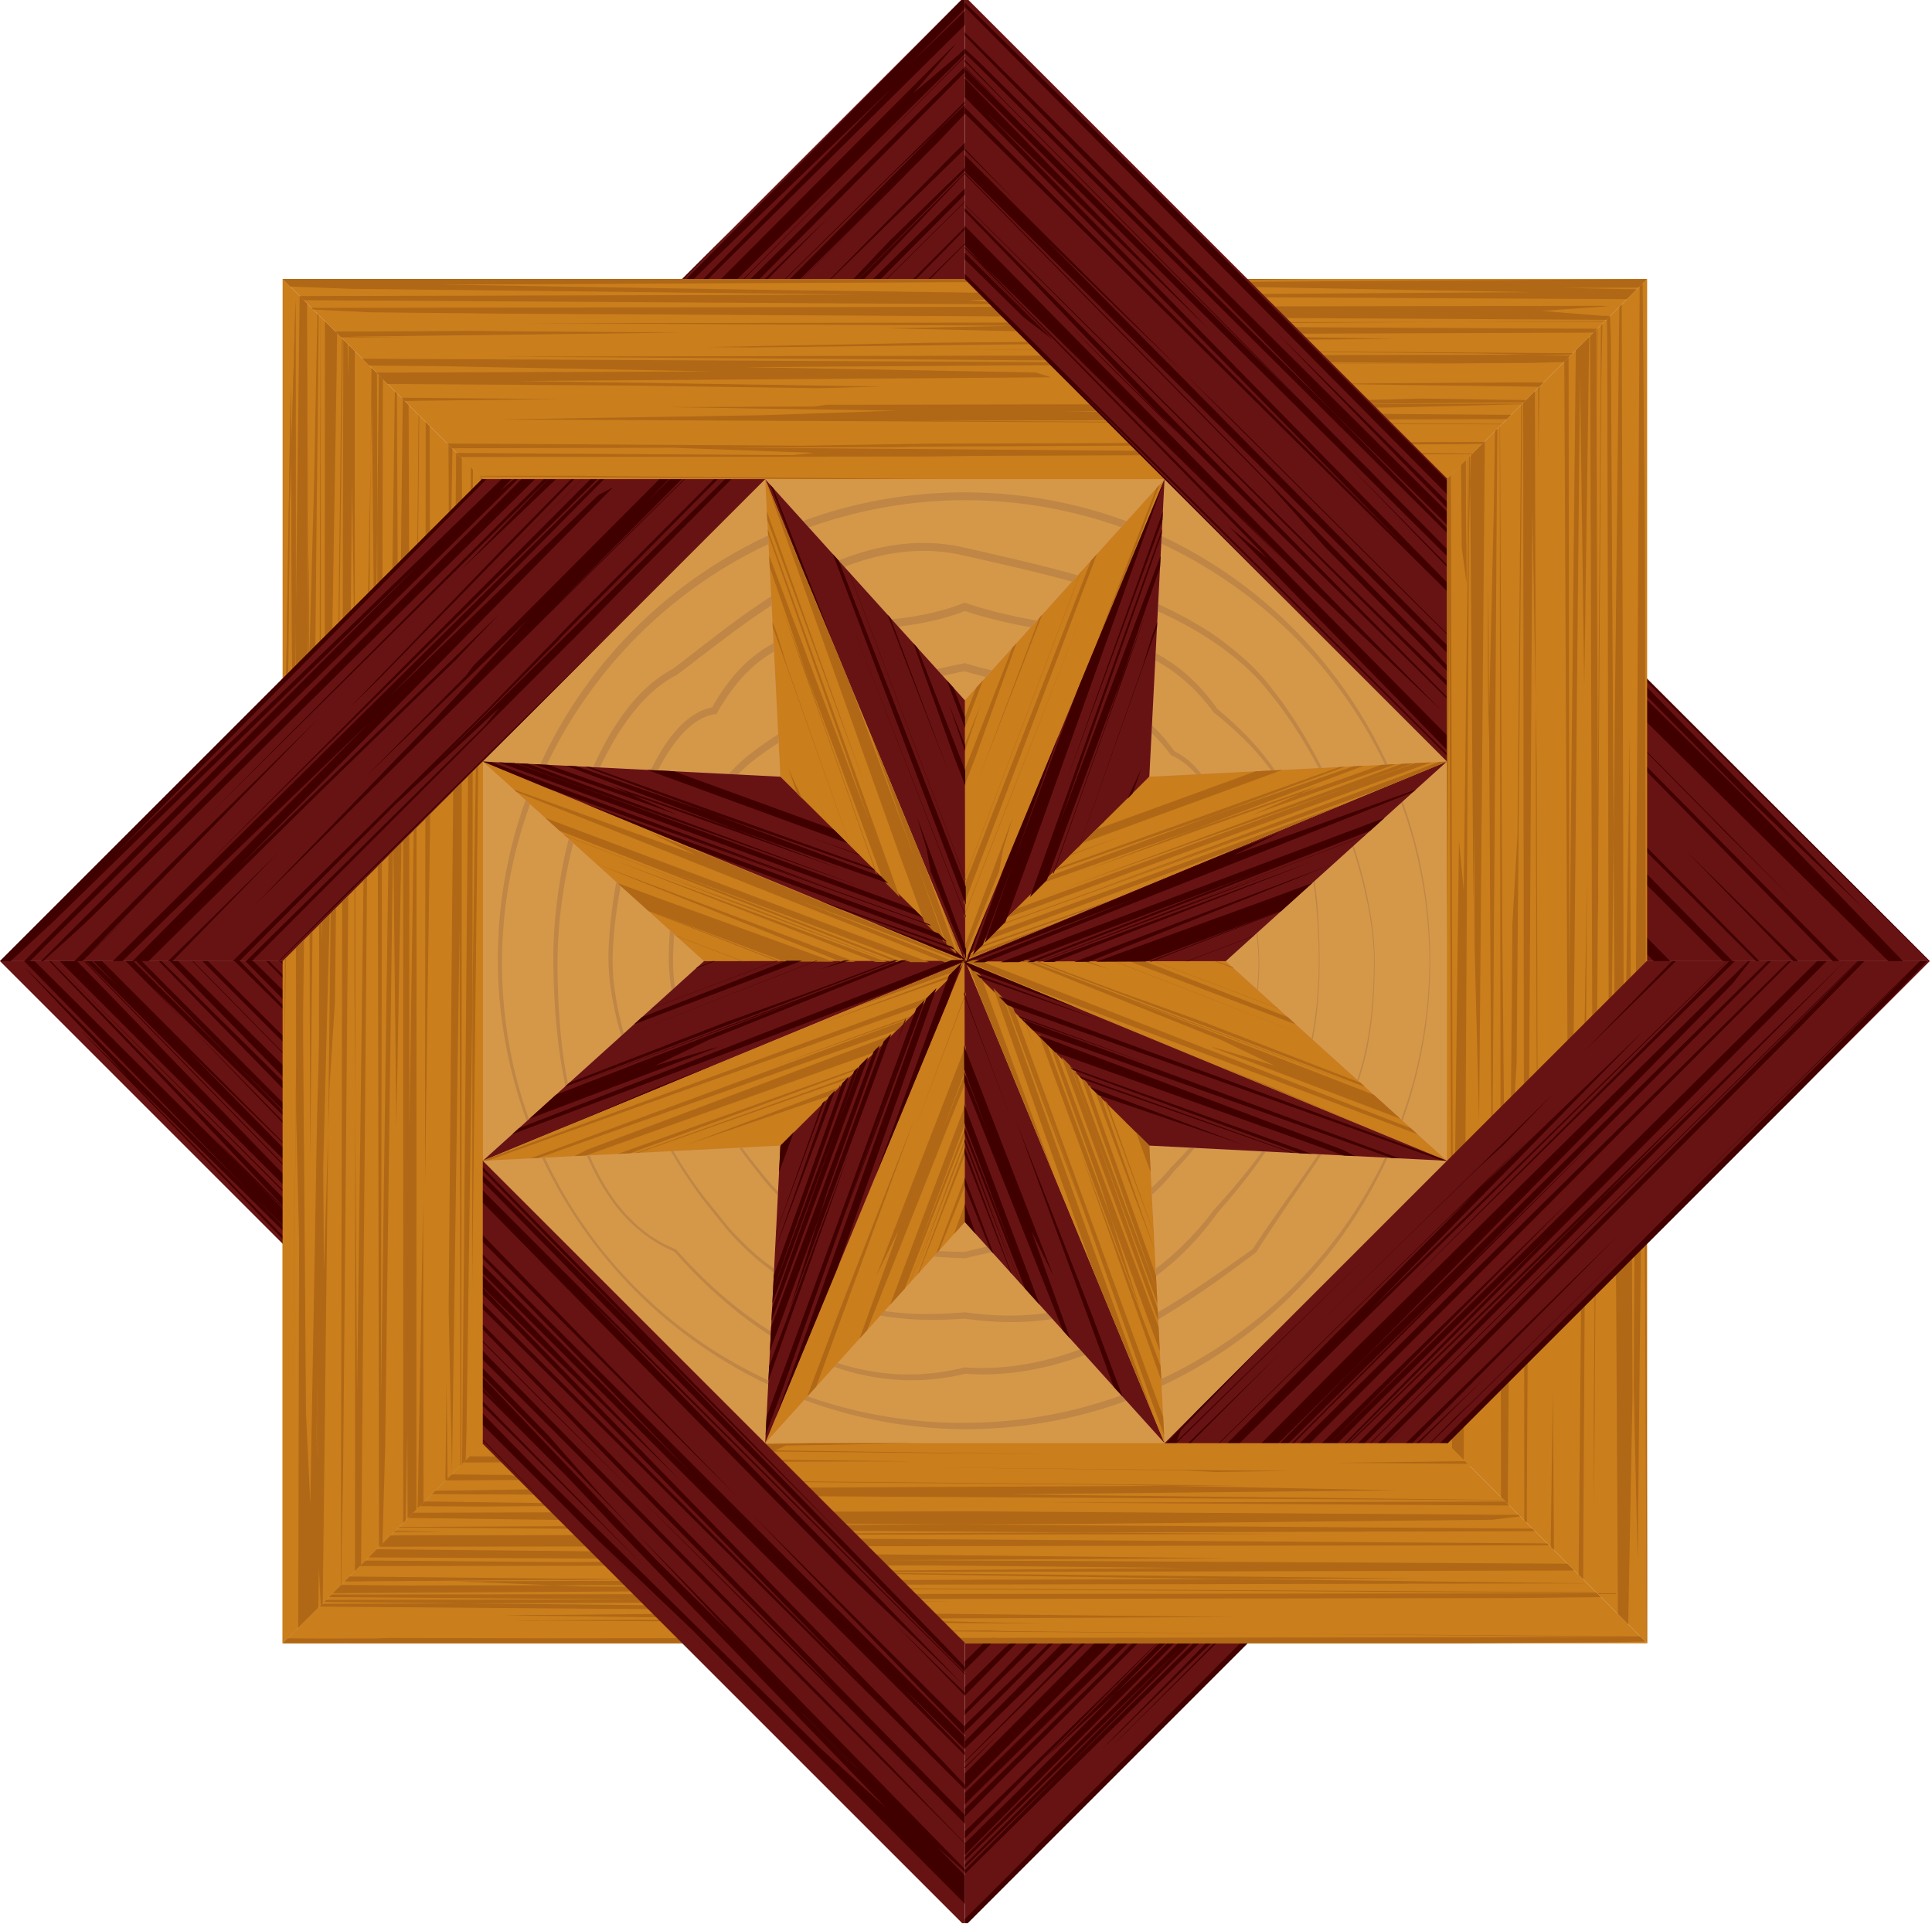
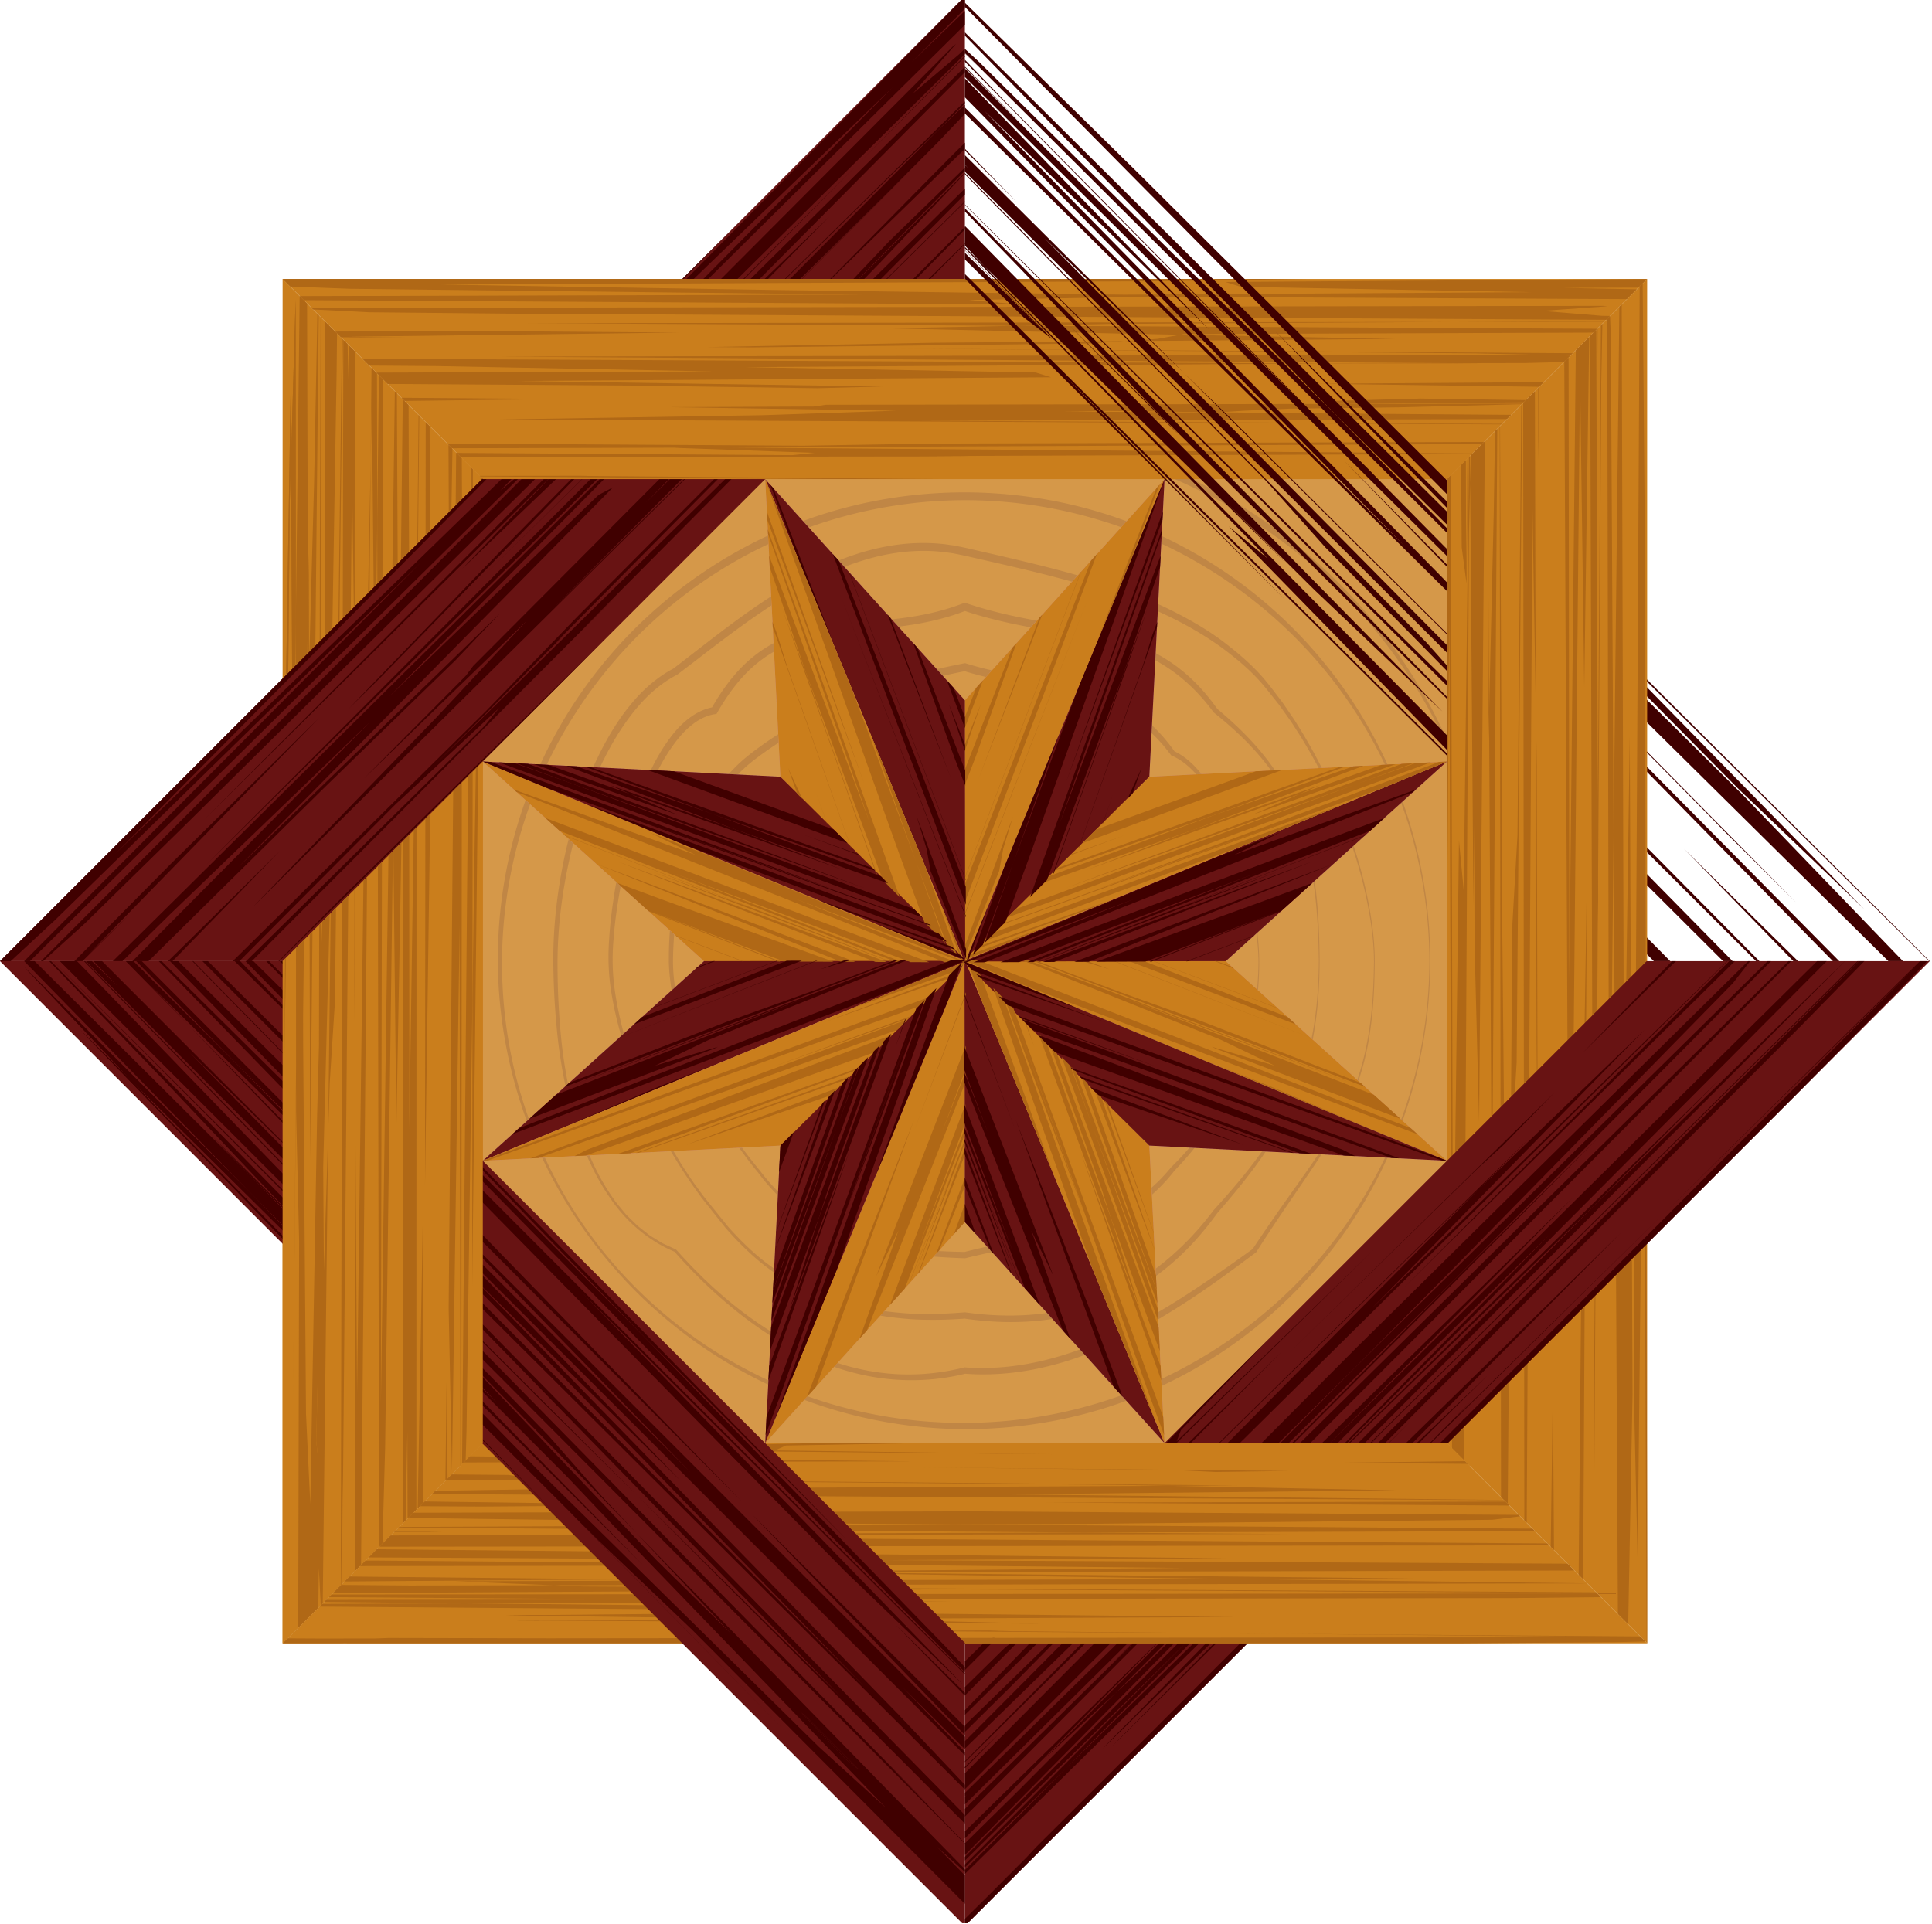
<svg xmlns="http://www.w3.org/2000/svg" viewBox="0 0 508 506" xml:space="preserve" fill-rule="evenodd" clip-rule="evenodd" stroke-linejoin="round" stroke-miterlimit="2">
  <path fill="none" d="M0 0h507.406v505.747H0z" />
  <clipPath id="a">
    <path d="M0 0h507.406v505.747H0z" />
  </clipPath>
  <g clip-path="url(#a)">
    <path fill="#d59849" d="M120.85 119.909h265.705v265.705H120.85z" />
    <g fill-rule="nonzero">
      <path d="M361.274 252.753c-.03-5.265-.769-10.501-1.813-15.652a120.396 120.396 0 0 0-4.158-15.214l-.626-1.871-.692-1.847c-.466-1.23-.929-2.462-1.418-3.682-1.047-2.413-2.027-4.854-3.197-7.21-2.212-4.769-4.769-9.372-7.533-13.833l-2.124-3.314c-.738-1.083-1.514-2.141-2.27-3.212l-1.143-1.6-1.22-1.54c-.824-1.019-1.608-2.072-2.461-3.06-3.302-4.069-7.33-7.406-11.52-10.517-8.489-6.096-18.076-10.529-28.008-13.831-4.956-1.695-10.009-3.113-15.087-4.454-5.076-1.348-10.198-2.545-15.327-3.731l-7.705-1.76c-1.294-.307-2.554-.556-3.817-.814-.631-.14-1.274-.194-1.91-.296-.638-.091-1.274-.194-1.918-.231-5.132-.508-10.333-.106-15.389.978-2.53.547-5.018 1.284-7.474 2.119a88.44 88.44 0 0 0-7.217 2.947c-4.722 2.197-9.271 4.783-13.672 7.615-8.822 5.653-17.025 12.244-25.435 18.629l-.065.049-.08.041c-3.086 1.589-5.871 3.774-8.341 6.276-2.456 2.526-4.607 5.357-6.542 8.331-3.862 5.964-6.827 12.514-9.209 19.246-2.375 6.741-4.156 13.7-5.385 20.753-1.224 7.053-1.93 14.205-1.92 21.368.004 7.176.366 14.35 1.156 21.482.849 7.123 2.22 14.193 4.357 21.036 2.14 6.827 5.065 13.461 9.209 19.299.474.762 1.067 1.432 1.633 2.123l1.708 2.065 1.911 1.875.955.939c.33.3.695.559 1.04.84l2.1 1.656c.735.501 1.51.944 2.263 1.419l1.136.702c.392.211.805.38 1.206.572l2.423 1.122.085.039.048.053c4.795 5.393 9.982 10.449 15.623 14.94 5.646 4.475 11.734 8.41 18.242 11.459 6.501 3.043 13.437 5.201 20.55 6.008 7.108.838 14.336.294 21.257-1.448l.129-.033.137.01c6.915.499 13.889-.198 20.636-1.818 6.751-1.625 13.283-4.118 19.579-7.099 6.293-2.999 12.338-6.529 18.207-10.331 5.862-3.816 11.594-7.85 17.282-11.959l-.154.165c3.874-5.885 7.944-11.629 12.019-17.356 4.052-5.736 8.126-11.471 11.418-17.665 3.291-6.192 5.523-12.917 6.782-19.814 1.27-6.904 1.665-13.943 1.739-20.964m.2 0c-.032 7.029-.384 14.084-1.617 21.022-1.2 6.943-3.474 13.692-6.645 19.994-3.209 6.29-7.205 12.12-11.161 17.926-3.981 5.797-7.934 11.601-11.691 17.529l-.059.092-.095.073c-5.628 4.195-11.274 8.398-17.166 12.26-5.88 3.875-11.954 7.489-18.313 10.581-6.347 3.101-13.008 5.639-19.923 7.252-6.903 1.626-14.063 2.314-21.164 1.771l.266-.022c-7.122 1.773-14.575 2.177-21.836 1.239-7.272-.923-14.309-3.221-20.86-6.398-6.559-3.183-12.651-7.244-18.278-11.83-5.636-4.582-10.839-9.675-15.623-15.126l.132.094c-6.72-2.803-12.484-7.665-16.623-13.595-4.219-5.893-7.196-12.578-9.379-19.449-2.165-6.89-3.602-13.989-4.55-21.141-.872-7.163-1.318-14.372-1.399-21.586-.084-7.23.553-14.46 1.715-21.594 1.168-7.134 2.893-14.184 5.229-21.04 2.344-6.846 5.281-13.533 9.182-19.698 1.953-3.076 4.173-6.002 6.719-8.654 2.567-2.625 5.495-4.957 8.806-6.68l-.145.09c8.34-6.392 16.562-13.067 25.47-18.837 8.871-5.753 18.498-10.761 29.03-13.016 5.243-1.114 10.67-1.526 16.032-.985.673.041 1.337.148 2.004.244.663.108 1.337.168 1.993.314 1.318.27 2.641.537 3.911.84l7.701 1.774c5.135 1.198 10.274 2.409 15.381 3.775 2.559.656 5.1 1.399 7.639 2.138 2.524.801 5.057 1.569 7.551 2.472 4.998 1.754 9.94 3.717 14.682 6.12 4.734 2.399 9.367 5.055 13.598 8.291 4.199 3.238 8.273 6.755 11.553 10.954.848 1.021 1.619 2.099 2.432 3.145l1.204 1.579 1.124 1.637c.743 1.096 1.503 2.179 2.231 3.284l2.082 3.376c2.707 4.541 5.196 9.212 7.336 14.041 1.134 2.386 2.077 4.854 3.085 7.292l1.369 3.714.682 1.858.614 1.881a120.76 120.76 0 0 1 4.064 15.286c1.012 5.172 1.716 10.429 1.71 15.713" fill="#c08645" />
      <path d="M330.91 252.761c-.08-5.096-.873-10.158-1.9-15.144-1.062-4.983-2.373-9.921-4.116-14.707-1.731-4.781-3.755-9.477-6.382-13.806-1.318-2.156-2.782-4.228-4.493-6.053-1.709-1.815-3.681-3.392-5.911-4.343l-.167-.071-.115-.156c-2.977-4.029-6.584-7.562-10.781-10.211-4.194-2.666-8.928-4.385-13.802-5.542-4.879-1.164-9.882-1.945-14.892-2.846-5.009-.893-10.038-1.928-14.955-3.443l.501.029a158.477 158.477 0 0 0-28.867 8.483c-9.296 3.762-18.26 8.464-26.241 14.524-3.976 2.952-7.317 6.682-10.114 10.793-2.791 4.118-5.003 8.638-6.722 13.334-3.427 9.414-4.932 19.498-4.998 29.538.069 4.987.973 9.975 2.236 14.839 1.269 4.872 2.965 9.635 4.966 14.261 2 4.627 4.301 9.126 6.907 13.442 2.589 4.331 5.605 8.377 8.831 12.264 3.046 4.017 6.611 7.617 10.701 10.531 4.082 2.917 8.623 5.154 13.379 6.721 9.545 3.158 19.7 3.825 29.75 4.041l-.228.026c4.921-1.273 9.893-2.269 14.842-3.265 4.946-1.005 9.876-2.011 14.688-3.369 4.801-1.371 9.486-3.177 13.706-5.798a44.686 44.686 0 0 0 11.143-9.798l.027-.034.02-.018c7.18-7.032 13.098-15.41 17.069-24.697 2.008-4.63 3.448-9.502 4.431-14.456.976-4.957 1.455-10.011 1.487-15.069m.2 0c.011 5.069-.427 10.145-1.364 15.132-.927 4.991-2.397 9.873-4.272 14.594-3.775 9.444-9.556 18.066-16.662 25.38l.047-.052c-3.137 4.036-6.932 7.621-11.3 10.346-4.345 2.765-9.163 4.679-14.045 6.132-4.889 1.473-9.878 2.451-14.834 3.421-4.959.968-9.902 1.928-14.77 3.156l-.118.031-.111-.004c-10.107-.357-20.398-1.246-30.069-4.643-9.669-3.319-18.247-9.686-24.258-17.874-6.47-7.804-11.762-16.58-15.84-25.861-2.03-4.648-3.774-9.425-5.148-14.317-1.35-4.893-2.349-9.918-2.5-15.051-.081-10.163 1.289-20.398 4.648-30.064 1.686-4.822 3.883-9.491 6.705-13.788 2.81-4.294 6.312-8.202 10.434-11.319 8.103-6.237 17.185-11.076 26.593-14.956 9.425-3.878 19.274-6.655 29.263-8.584l.253-.049.249.078c4.789 1.489 9.721 2.52 14.701 3.42 4.976.912 10.022 1.685 14.998 2.984 4.971 1.262 9.891 3.128 14.237 5.988 4.37 2.825 8.018 6.638 10.962 10.851l-.281-.227c2.451 1.123 4.493 2.871 6.223 4.807 1.733 1.949 3.169 4.112 4.46 6.338 2.567 4.47 4.488 9.248 6.115 14.097 1.6 4.86 2.923 9.807 3.924 14.82.983 5.012 1.729 10.093 1.76 15.214" fill="#c08645" />
      <path d="M314.667 252.761c-.035-3.988-.396-7.974-1.178-11.879-.786-3.901-1.955-7.731-3.603-11.351-3.258-7.273-8.101-13.694-13.48-19.525l-.01-.011-.024-.031a46.93 46.93 0 0 0-8.504-8.464 40.697 40.697 0 0 0-10.439-5.763c-7.493-2.787-15.643-3.506-23.666-3.013l-.254.016-.287-.134-2.061-.959-1.031-.476-1.07-.366c-.718-.23-1.419-.52-2.147-.704l-2.201-.484c-2.956-.493-5.979-.495-8.92.078-2.923.656-5.729 1.794-8.346 3.312-2.61 1.542-4.956 3.511-7.18 5.604-2.121 2.204-4.187 4.487-5.948 7.021-.944 1.223-1.736 2.531-2.585 3.808-.834 1.287-1.513 2.708-2.277 4.055-2.988 5.49-6.105 10.912-8.978 16.434-2.831 5.522-5.55 11.168-6.703 17.218-.598 3.015-.629 6.095-.557 9.218.067 3.111.247 6.22.584 9.314.666 6.179 1.9 12.342 4.188 18.116 1.153 2.869 2.603 5.661 4.628 7.979 1.02 1.144 2.2 2.151 3.545 2.843 1.339.697 2.844 1.049 4.345.973l.105-.006.091.055c3.524 2.104 6.715 4.643 9.992 7.037 3.271 2.399 6.575 4.75 10.07 6.751 3.486 1.993 7.186 3.656 11.073 4.426 3.877.796 7.907.532 11.586-.81l.354-.13.342.195c1.715.972 3.577 1.651 5.506 1.896 1.927.252 3.899.07 5.801-.443 3.818-1.044 7.299-3.237 10.601-5.599 3.306-2.394 6.415-5.102 9.667-7.688 1.627-1.292 3.294-2.559 5.106-3.656 1.795-1.094 3.789-2.047 6.019-2.294l-.045.005c1.799-.331 3.452-1.48 4.767-2.928 1.338-1.441 2.453-3.114 3.444-4.852 1.982-3.491 3.47-7.267 4.784-11.086 1.303-3.828 2.314-7.754 3.171-11.708.423-1.979.801-3.968 1.112-5.968.303-1.998.574-4.01.613-6.026m.2 0c-.018 2.039-.269 4.057-.553 6.065a108.592 108.592 0 0 1-1.051 5.996c-.796 3.981-1.842 7.906-3.003 11.799-1.209 3.876-2.592 7.722-4.51 11.347-.963 1.806-2.055 3.565-3.429 5.141-1.349 1.567-3.127 2.963-5.334 3.44l-.046.006c-1.886.269-3.705 1.17-5.383 2.273-1.685 1.106-3.293 2.367-4.885 3.66-3.178 2.596-6.268 5.365-9.619 7.865-3.335 2.49-6.985 4.792-11.181 5.899-2.085.547-4.302.741-6.47.441-2.171-.291-4.25-1.073-6.116-2.152l.694.065c-3.983 1.414-8.37 1.549-12.431.625-4.082-.909-7.852-2.721-11.355-4.834-3.51-2.123-6.782-4.572-10.002-7.053-3.23-2.464-6.413-4.999-9.846-7.104l.195.048c-1.626.07-3.26-.332-4.683-1.089-1.429-.754-2.654-1.826-3.698-3.02-2.081-2.408-3.595-5.227-4.78-8.136-2.376-5.843-3.606-12.053-4.431-18.264a108.235 108.235 0 0 1-.768-9.381c-.128-3.116-.175-6.325.379-9.466 1.062-6.297 3.71-12.129 6.498-17.726 2.827-5.604 5.829-11.085 8.784-16.59.765-1.375 1.426-2.79 2.278-4.133.867-1.334 1.688-2.708 2.644-3.969 1.789-2.618 3.906-5.007 6.099-7.317 2.303-2.207 4.751-4.298 7.52-5.964 2.777-1.635 5.79-2.929 8.984-3.612 3.207-.618 6.513-.606 9.714-.058l2.376.531c.784.202 1.534.51 2.302.761l1.145.398 1.095.508 2.185 1.027-.541-.118c4.117-.229 8.267-.171 12.387.322 4.118.477 8.203 1.446 12.072 2.994a42.396 42.396 0 0 1 10.772 6.22c3.263 2.579 6.081 5.668 8.517 8.994l-.035-.042c5.232 6.069 9.953 12.719 13.021 20.16 1.527 3.71 2.725 7.556 3.448 11.499.738 3.938 1.053 7.945 1.041 11.944" fill="#c08645" />
      <path d="M295.31 252.761c-.077-2.691-.612-5.359-1.307-7.964-.722-2.599-1.598-5.159-2.679-7.629-1.074-2.471-2.296-4.875-3.704-7.156-1.409-2.276-3.014-4.436-4.895-6.287l.169.125c-2.372-1.15-4.823-2.144-7.274-3.146a333.664 333.664 0 0 0-7.43-2.86c-4.991-1.834-9.948-3.805-14.885-5.842l.966-.091a39.743 39.743 0 0 1-7.344 3.781c-2.565.999-5.207 1.746-7.83 2.362-2.619.633-5.217 1.203-7.66 2.08-2.44.868-4.709 2.094-6.577 3.828l.232-.34c-1.112 2.556-2.216 5.129-3.741 7.518a29.02 29.02 0 0 1-2.499 3.436c-.913 1.075-1.943 2.072-2.837 3.032a9.925 9.925 0 0 0-2.032 3.213 19.651 19.651 0 0 0-.892 3.852c-.396 2.665-.448 5.415-.531 8.147-.021 5.435.304 10.995 2.323 16.073.996 2.528 2.39 4.888 4.046 7.053 1.642 2.181 3.579 4.13 5.525 6.065l-.033-.029c2.157 1.647 4.29 3.312 6.495 4.869 2.22 1.534 4.505 2.969 6.897 4.17 2.389 1.2 4.897 2.156 7.481 2.672 2.585.519 5.228.562 7.788.036 5.257-.913 10.291-2.833 15.19-5.03 4.913-2.19 9.657-4.792 14.647-7.032l.065-.028.051-.013c1.211-.3 2.354-.987 3.319-1.902.977-.906 1.82-1.984 2.561-3.131 1.482-2.304 2.593-4.861 3.512-7.475.928-2.615 1.591-5.325 2.091-8.06.486-2.737.773-5.516.792-8.297m.2 0c.01 2.797-.283 5.584-.717 8.344a62.222 62.222 0 0 1-1.851 8.18c-.814 2.681-1.82 5.326-3.251 7.785-.72 1.224-1.549 2.404-2.571 3.445-1.009 1.044-2.279 1.925-3.765 2.363l.114-.041c-4.788 2.445-9.49 5.201-14.465 7.472-4.957 2.287-10.194 4.134-15.641 5.045-2.77.485-5.655.326-8.362-.318-2.718-.639-5.287-1.73-7.693-3.049-2.411-1.32-4.675-2.86-6.858-4.486-2.201-1.603-4.32-3.304-6.448-4.978l-.019-.015-.014-.014c-1.938-1.958-3.818-3.989-5.534-6.168-1.708-2.182-3.164-4.586-4.212-7.169-2.101-5.19-2.671-10.818-2.789-16.336-.007-2.765-.05-5.53.269-8.326.138-1.395.397-2.804.85-4.193a11.553 11.553 0 0 1 2.259-3.768c.959-1.071 1.89-2.009 2.736-3.05a27.338 27.338 0 0 0 2.277-3.281c1.408-2.276 2.458-4.79 3.506-7.286l.083-.198.149-.143c2.053-1.958 4.588-3.36 7.184-4.317 2.604-.97 5.258-1.58 7.846-2.242 2.587-.664 5.138-1.331 7.578-2.281a37.717 37.717 0 0 0 6.963-3.54l.47-.304.498.213c4.877 2.084 9.852 3.946 14.775 5.98a328.68 328.68 0 0 1 7.384 3.093 91.997 91.997 0 0 1 7.234 3.51l.106.058.063.068c1.886 2.045 3.41 4.351 4.746 6.733 1.33 2.388 2.456 4.874 3.424 7.414.955 2.545 1.812 5.125 2.455 7.762.647 2.631 1.176 5.311 1.221 8.038" fill="#c08645" />
      <path d="M282.299 252.761c-.17-1.808-.879-3.565-1.562-5.266-.725-1.697-1.522-3.366-2.435-4.97-1.807-3.214-3.87-6.286-6.26-9.053-2.376-2.763-5.072-5.266-8.144-6.999-1.539-.845-3.174-1.485-4.86-1.743-1.682-.26-3.4-.137-5.028.36l.108-.038c-6.634 2.857-12.616 7.255-17.82 12.368-2.585 2.578-5.029 5.319-7.149 8.283-1.037 1.49-2.044 3.019-2.796 4.63-.367.796-.688 1.649-.743 2.404l.04 2.738c.165 3.646.692 7.315 1.953 10.765l1.071 2.527c.402.82.878 1.604 1.313 2.41.467.786 1.062 1.487 1.586 2.234.553.727 1.226 1.354 1.835 2.031 2.615 2.547 5.912 4.355 9.43 5.163 3.517.844 7.189.736 10.707.019l-.136.038c3.316-1.303 6.569-2.742 9.719-4.374 3.138-1.648 6.192-3.465 8.995-5.634 2.793-2.17 5.321-4.73 7.2-7.754 1.885-3.014 2.962-6.555 2.976-10.139m.199 0c.006 3.62-1.014 7.2-2.736 10.391-1.714 3.211-4.141 6.012-6.856 8.439-2.719 2.436-5.759 4.499-8.956 6.236-3.192 1.752-6.537 3.204-9.952 4.422l-.078.028-.058.009c-3.755.649-7.67.508-11.325-.56-3.663-1.052-6.971-3.134-9.595-5.814-2.639-2.679-4.625-5.944-5.986-9.43-1.301-3.515-2.056-7.211-2.371-10.944l-.173-2.811c.029-1.103.365-2.023.716-2.922.727-1.787 1.692-3.415 2.728-4.989 2.093-3.13 4.49-6.033 7.113-8.716 5.245-5.341 11.305-10.042 18.32-13.02l.056-.023.053-.016a13.42 13.42 0 0 1 5.967-.339c1.975.334 3.836 1.09 5.497 2.095 3.342 2.008 5.993 4.83 8.218 7.846 2.237 3.024 4.114 6.267 5.72 9.624.79 1.685 1.562 3.377 2.215 5.118.634 1.741 1.34 3.48 1.483 5.376" fill="#c08645" />
      <path d="M268.777 252.761c-.191-2.11-.976-4.168-1.855-6.104-.905-1.938-1.965-3.805-3.24-5.471-1.265-1.642-2.742-3.191-4.427-3.914-.839-.347-1.689-.435-2.512-.218-.825.208-1.61.714-2.333 1.338l-.243.21-.312.046c-4.002.588-7.982 2.038-10.81 4.857-2.851 2.741-4.239 6.939-3.833 10.982.267 2.052.808 4.105 1.532 6.075.745 1.96 1.658 3.878 2.883 5.566 1.198 1.658 2.81 3.209 4.652 3.565.907.172 1.811-.011 2.614-.47.803-.461 1.509-1.141 2.172-1.866l.079-.087.108-.069c1.758-1.124 3.702-1.943 5.652-2.53 1.937-.621 3.923-.938 5.596-1.761.873-.373 1.549-1.005 2.181-1.703.253-.393.539-.78.758-1.208.181-.447.409-.882.56-1.348.64-1.875.704-3.905.778-5.89m.199 0c-.042 1.002-.002 2.009-.113 3.01l-.126 1.508c-.094.498-.189.996-.267 1.501-.099.501-.284.986-.425 1.485-.181.484-.443.948-.682 1.42-.605.863-1.341 1.713-2.27 2.252-1.813 1.184-3.811 1.705-5.649 2.378-1.856.647-3.62 1.396-5.29 2.352l.187-.155c-.792.81-1.687 1.567-2.786 2.058-1.083.503-2.401.647-3.556.305-1.162-.329-2.118-1.02-2.906-1.795-.784-.787-1.446-1.655-2.038-2.558-1.179-1.81-2.104-3.747-2.907-5.729-.793-1.987-1.502-4.01-1.95-6.139-.098-.539-.198-1.075-.236-1.647-.037-.566-.005-1.102-.01-1.658.051-1.101.195-2.209.485-3.292a13.561 13.561 0 0 1 3.274-5.842c3.128-3.31 7.501-5.087 11.84-5.688l-.554.255c.909-.768 1.995-1.445 3.273-1.738 1.269-.297 2.677-.124 3.788.446 1.124.551 2.039 1.332 2.803 2.19.775.852 1.398 1.793 1.952 2.755 1.106 1.927 1.952 3.948 2.643 6.009.332 1.035.672 2.063.937 3.114.26 1.051.557 2.096.583 3.203" fill="#c08645" />
      <path d="M346.779 252.761c-.086-6.19-.347-12.381-1.122-18.521-.83-6.123-2.091-12.215-4.261-17.995-2.14-5.78-5.131-11.248-9.012-16.021-3.843-4.806-8.405-8.985-13.212-12.838l-.064-.05-.058-.079c-3.574-4.875-7.938-9.146-13.04-12.306-5.091-3.188-10.85-5.174-16.745-6.523-5.903-1.359-11.942-2.264-17.971-3.399-6.031-1.119-12.065-2.477-17.926-4.47l.712-.015c-5.914 2.336-12.181 3.592-18.413 4.317-6.235.755-12.473 1.013-18.534 2.007-6.044.975-11.936 2.936-16.804 6.575-4.906 3.584-8.638 8.585-11.691 13.892l-.231.402-.449.068c-2.1.321-4.081 1.321-5.821 2.663-1.748 1.34-3.276 3.01-4.627 4.816-2.723 3.608-4.856 7.695-6.669 11.899-3.609 8.438-6.038 17.391-7.744 26.44-.82 4.533-1.475 9.103-1.796 13.695-.385 4.597-.254 9.179.443 13.729 1.37 9.104 4.203 17.977 7.783 26.476 1.814 4.245 3.788 8.426 6.037 12.461 1.074 2.045 2.297 4.004 3.477 5.989.597.987 1.259 1.934 1.891 2.9.635.964 1.27 1.928 1.967 2.849l2.04 2.796 2.171 2.703 4.352 5.389c3.065 3.438 6.353 6.682 10.002 9.491 3.684 2.751 7.601 5.19 11.767 7.129a71.543 71.543 0 0 0 13.009 4.43c4.483.993 9.047 1.563 13.629 1.815 4.589.202 9.183.011 13.761-.362l.098-.008.094.012c6.156.873 12.404 1.11 18.576.512a65.137 65.137 0 0 0 17.977-4.389c5.735-2.322 11.096-5.55 15.894-9.477 4.793-3.937 9.082-8.494 12.82-13.481l.021-.031.016-.016c4.097-4.521 8.101-9.129 11.697-14.046 3.599-4.909 6.774-10.141 9.234-15.716 2.491-5.563 4.157-11.477 5.205-17.482 1.045-6.012 1.461-12.124 1.517-18.23m.2 0c-.013 6.115-.387 12.243-1.394 18.285a79.013 79.013 0 0 1-5.055 17.631c-2.367 5.661-5.47 11.003-8.999 16.021-3.529 5.023-7.459 9.744-11.48 14.36l.039-.047c-3.699 5.122-7.934 9.904-12.829 13.955-4.874 4.065-10.351 7.434-16.23 9.876-5.87 2.468-12.142 3.941-18.468 4.525-6.331.582-12.714.308-18.978-.611l.191.005c-4.652.349-9.324.443-13.986.176-4.657-.326-9.293-.977-13.839-2.056a72.767 72.767 0 0 1-13.164-4.714c-4.203-2.038-8.14-4.576-11.825-7.42-3.663-2.885-6.977-6.173-10.046-9.668l-4.339-5.441-2.16-2.724-2.034-2.826c-2.661-3.802-5.154-7.723-7.379-11.796-2.279-4.043-4.282-8.235-6.124-12.493-3.607-8.54-6.604-17.397-8.104-26.603-.766-4.592-.961-9.319-.624-13.954.27-4.649.876-9.266 1.649-13.85 1.615-9.153 3.952-18.212 7.524-26.852 1.803-4.306 3.92-8.526 6.744-12.342 1.408-1.903 3.021-3.697 4.94-5.188 1.906-1.487 4.171-2.671 6.668-3.065l-.68.47c3.11-5.474 6.962-10.726 12.15-14.566 2.57-1.924 5.43-3.46 8.421-4.599 2.991-1.144 6.101-1.902 9.217-2.439 6.244-1.075 12.496-1.303 18.637-2.036 6.138-.702 12.199-1.911 17.904-4.149l.353-.139.359.123c5.721 1.958 11.644 3.308 17.629 4.431 5.984 1.134 12.049 2.051 18.045 3.538 5.984 1.452 11.931 3.578 17.183 6.962 5.281 3.335 9.686 7.896 13.233 12.953l-.121-.13c4.768 3.99 9.299 8.336 13.106 13.291 3.844 4.924 6.766 10.53 8.808 16.4 2.038 5.879 3.314 11.987 4.081 18.142.728 6.164.94 12.368.977 18.564" fill="#c08645" />
      <path d="M375.855 252.761c-.067-15.987-3.218-31.973-9.449-46.682a121.77 121.77 0 0 0-26.723-39.298c-11.367-11.142-24.849-20.103-39.557-26.1-14.696-6.006-30.543-9.165-46.423-9.141-15.877.008-31.722 3.176-46.389 9.224-14.674 6.037-28.135 15.011-39.391 26.217-11.241 11.217-20.317 24.619-26.47 39.285-6.171 14.66-9.375 30.56-9.454 46.495-.059 15.929 2.947 31.908 9.069 46.653 6.071 14.757 15.1 28.305 26.434 39.547a121.801 121.801 0 0 0 18.511 15.11 121.616 121.616 0 0 0 21.115 11.135c14.751 6.029 30.678 9.044 46.575 8.979 7.95-.026 15.894-.813 23.683-2.372 7.79-1.561 15.419-3.893 22.774-6.893 14.71-6.022 28.177-15.013 39.545-26.158 11.348-11.17 20.498-24.603 26.716-39.313 6.23-14.712 9.372-30.702 9.434-46.688m.2 0c.051 16.022-3.096 32.038-9.151 46.889-6.024 14.865-15.028 28.534-26.312 40-11.269 11.488-24.903 20.651-39.768 26.871-14.865 6.256-31.019 9.323-47.121 9.32-16.113-.077-32.19-3.351-47.002-9.606-14.813-6.252-28.352-15.426-39.688-26.785-11.299-11.393-20.423-24.946-26.594-39.766-6.163-14.818-9.446-30.842-9.516-46.923-.068-16.075 3.018-32.18 9.131-47.083a122.353 122.353 0 0 1 26.559-40.028c11.38-11.427 25.02-20.607 39.922-26.811 14.895-6.237 31.056-9.357 47.188-9.362 16.131.035 32.287 3.166 47.153 9.445 14.869 6.245 28.488 15.437 39.758 26.928 11.278 11.476 20.282 25.147 26.305 40.016 6.053 14.854 9.192 30.872 9.136 46.895" fill="#c08645" />
      <path d="M392.782 252.761c-.068-18.203-3.654-36.405-10.736-53.16-7.066-16.756-17.473-32.062-30.394-44.789-12.933-12.709-28.292-22.926-45.047-29.771a141.361 141.361 0 0 0-25.942-7.799 139.586 139.586 0 0 0-26.96-2.628c-18.093.008-36.153 3.612-52.867 10.51-16.722 6.885-32.059 17.115-44.882 29.888-12.808 12.784-23.14 28.062-30.141 44.776-7.021 16.706-10.661 34.822-10.741 52.973-.045 18.15 3.47 36.315 10.395 53.116a138.534 138.534 0 0 0 12.773 24.03c5.025 7.577 10.867 14.601 17.294 21.023a138.772 138.772 0 0 0 21.076 17.215 138.534 138.534 0 0 0 24.04 12.701c16.798 6.879 34.94 10.33 53.053 10.265 9.058-.027 18.11-.921 26.986-2.697 8.877-1.775 17.571-4.429 25.949-7.854 16.758-6.87 32.101-17.116 45.036-29.829 12.916-12.738 23.322-28.045 30.387-44.804 7.08-16.759 10.658-34.964 10.721-53.166m.2 0c.05 18.239-3.533 36.47-10.438 53.366-6.87 16.914-17.132 32.459-29.983 45.491-12.837 13.055-28.345 23.476-45.259 30.542-16.912 7.107-35.281 10.61-53.599 10.608-18.328-.078-36.622-3.787-53.48-10.894-16.86-7.098-32.275-17.529-45.179-30.454-12.858-12.967-23.259-28.379-30.303-45.242-7.06-16.855-10.706-35.126-10.764-53.417-.067-18.291 3.454-36.611 10.418-53.561a139.296 139.296 0 0 1 30.229-45.519c12.948-12.993 28.464-23.43 45.413-30.482 16.942-7.087 35.318-10.643 53.666-10.648 18.347.036 36.719 3.602 53.632 10.731 16.916 7.092 32.411 17.541 45.248 30.599 12.845 13.044 23.106 28.591 29.976 45.507 6.904 16.9 10.478 35.134 10.423 53.373" fill="#c08645" />
      <path d="m253.703 184.168 52.5-58.151-3.998 78.241 78.243-3.996-58.152 52.5 58.152 52.499-78.243-3.996 3.998 78.241-52.5-58.151-52.5 58.151 3.997-78.241-78.242 3.996 58.151-52.499-58.151-52.5 78.242 3.996-3.997-78.241 52.5 58.151z" fill="#d19475" />
      <path d="m302.206 301.264 3.997 78.241-52.499-58.15" fill="#d19475" />
      <path d="m201.204 379.506 52.5-58.15.087-69.144-52.587 127.294z" fill="#ca7e1c" />
      <path d="m185.11 252.761-58.151 52.499 78.241-3.996m-20.09-48.503-58.151-52.5 78.241 3.997m0 0-3.996-78.241 52.499 58.151m0 0 52.5-58.151-3.998 78.241m.001 0 78.242-3.996-58.151 52.499m0 0 58.151 52.499-78.242-3.996" fill="#d19475" />
      <path d="m205.2 301.264-3.996 78.241 52.587-127.294-48.591 49.053z" fill="#681313" />
      <path d="m306.203 379.506-52.5-58.15-.087-69.144 52.587 127.294z" fill="#681313" />
      <path d="m302.206 301.264 3.997 78.241-52.587-127.294 48.59 49.053z" fill="#ca7e1c" />
      <path d="m306.203 126.017-52.5 58.151-.087 69.142 52.587-127.293z" fill="#ca7e1c" />
      <path d="m302.206 204.258 3.997-78.241-52.587 127.293 48.59-49.052z" fill="#681313" />
      <path d="m201.204 126.017 52.5 58.151.087 69.142-52.587-127.293z" fill="#681313" />
      <path d="m205.2 204.258-3.996-78.241 52.587 127.293-48.591-49.052z" fill="#ca7e1c" />
      <path d="m126.959 200.262 58.151 52.5 69.142.086-127.293-52.586z" fill="#ca7e1c" />
      <path d="m205.2 204.258-78.241-3.996 127.293 52.586-49.052-48.59z" fill="#681313" />
      <path d="m126.959 305.261 58.151-52.499 69.142-.088-127.293 52.587z" fill="#681313" />
      <path d="m205.2 301.264-78.241 3.996 127.293-52.587-49.052 48.591z" fill="#ca7e1c" />
      <path d="m380.448 305.261-58.151-52.499-69.143-.088 127.294 52.587z" fill="#ca7e1c" />
      <path d="m302.206 301.264 78.242 3.996-127.294-52.587 49.052 48.591z" fill="#681313" />
      <path d="m380.448 200.262-58.151 52.5-69.143.086 127.294-52.586z" fill="#681313" />
      <path d="m302.206 204.258 78.242-3.996-127.294 52.586 49.052-48.59z" fill="#ca7e1c" />
    </g>
    <path d="M126.946 379.518V126.004L74.308 73.366v358.79l52.638-52.638z" fill="#ca7e1c" fill-rule="nonzero" />
    <path d="m85.363 219.512 1.314-11.133 1.838-110.686.108-10.013-3.194-3.193-.066 135.024v.001zm32.778-53.571.828-47.913-1.042-1.042.214 48.955z" fill="#b06816" fill-rule="nonzero" />
    <clipPath id="b">
      <path d="m74.308 432.156 52.638-52.638V126.004L74.308 73.367v358.789z" />
    </clipPath>
    <g clip-path="url(#b)" fill="#b06816" fill-rule="nonzero">
      <path d="m112.011 71.652-.145.002.008 12.118.089-7.954-.207 235.94 1.459-104.747-.327-123.74-.439-11.622-.438.003zM93.243 173.846l-.043 84.576.211 33.114.062-101.63-.23-16.06zm4.561-90.998-.329 37.764.291-14.835.823 82.315.6-51.452-.106-57.791-1.279 3.999zm28.685 51.822.556 13.824-.473-36.414-1.867 116.093-.479 34.616-.064 75.725 2.327-203.844zm-45.262 42.132-.082-31.422-.175 14.532.067 23.772.19-6.882z" />
      <path d="m83.91 71.814-.246.001-1.074 55.105-1.364 49.882.334 128.402 2.35-233.39zm-7.374 48.117.515 105.048.726-61.2-.054-84.965-1.187 41.117zm-1.304 58.288-.361 99.422 1.32-145.685.345-12.025-.092-18.788-1.212 77.076zm41.592 236.512.031 17.18 1.253-.008-.685-68.63-.6 51.458h.001zm1.69 17.171c.014.001.023-1.144.023-1.144l-.023 1.144zM92.002 71.769l-.479 28.102-.357-28.098-1.047.006-1.67 135.352-1.371 21.979-.794 68.952.407-13.189 1.368-21.254 2.245-188.387-.715 349.974.518-37.181-.031 14.905 2.476-277.347.691 48.264.051-102.086-1.292.008zm1.886 294.696-.477-74.928-.086 140.511 1.436-.008 2.714-311.427-1.419 72.036-2.168 173.816zm15.59 49.792.051-233.587.859-88.192.528-22.819-.485.004-1.036 105.265-1.761 120.129-.061-144.938-.241-80.438-1.043.005-1.472 127.282-.603-124.826-2.031 147.935-2.03 146.934.573-297.296-.782.007-.754 64.917.218 119.336.305 176.034.121.002 1.434-51.334 2.111-162.027.847 77.75 1.783-100.338.022 235.077 1.081-54.719.002.317.142 55.228 4.15-.021-.147-115.808-1.781 100.12v.001zm11.663-344.659-.156.002-.314.001-.316.003-2.386 272.492.872 42.892 2.01-143.587.285 185.797 1.533-53.048 1.558-113.362.168-191.208-.153.002-2.97 339.36.214-279.507-.345-59.837z" />
      <path d="m83.139 378.945.431-16.831.14 1.477-.039 20.059-.532-4.705zm1.846-72.052 2.225-86.807.118-8.831-1.149 28.431-1.226-5.893-.376 14.236-.115-16.959-.226-152.348-.363 196.035-.487 18.429-1.792 102.421-1.131-23.837-.745-97.144-.018-7.286 1.27-107.428-.243-88.08-1.858.011-1.093 91.936.072 116.626-.77 88.133.775-83.068.004 6.934.796 33.925-.248 105.804 5.181-.029.246-19.814.933 18.051 1.519-132.279-1.109 36.189-.19-27.358zm33.553 123.866-.023 1.144c.013-.001.023-1.144.023-1.144" />
      <path d="M84.249 71.811c-.022.003-.013 6.911-.013 6.911l.013-6.909v-.002zm-.578 311.839-.532-4.705.431-16.831.14 1.476-.039 20.06zm-2.526-238.27-.175 14.533.067 23.772.19-6.883-.082-31.422zm-3.422-66.566-1.187 41.117.515 105.049.726-61.201-.054-84.965zm-1.278 22.329-1.211 77.018-.329 90.24-.034 9.24 1.321-145.685.344-12.025-.091-18.788z" />
    </g>
    <path d="M74.441 252.761 253.703 73.499V-.942L0 252.761h74.441z" fill="#681313" fill-rule="nonzero" />
    <path d="m145.345 124.811-23.9 24.844 44.008-42.056 11.818-11.371.539-.779 61.429-61.874h.001l14.463-14.567V17.57L145.345 124.811zm101.159-90.394L54.206 227.426 233.693 50.387l12.931-12.986 7.079-7.443v-2.413l-7.199 6.872z" fill="#400000" fill-rule="nonzero" />
    <clipPath id="c">
      <path d="M0 252.761h74.441L253.703 73.499V-.942L0 252.761z" />
    </clipPath>
    <g clip-path="url(#c)" fill="#400000" fill-rule="nonzero">
      <path d="m144.708 160.763 151.156-152-.35-.35-66.242 65.239-18.262 17.985-12.071 11.765-.81.923-28.344 27.916 8.485-8.696 20.669-20.143 4.224-4.811 8.163-8.922 20.053-20.551 26.679-28.066-39.44 39.567-.115.114-94.067 94.37-1.981 2.634-26.722 26.951 42.839-41.515-23.922 25.601-48.283 49.864L226.279 80.289v.001l70.906-70.212-.076-.074-152.401 150.759zM34.805 261.985l-12.698 12.818.887.885 50.665-51.936-38.854 38.233zm49.065-73.154-38.853 38.234-35.178 35.506.961.96 23.453-23.207-11.287 10.941 60.904-62.434zm79.567-92.901 75.599-74.852h.001l34.71-34.367-1.583-1.578-32.438 31.213 31.71-31.938-.598-.597-1.04-1.038-31.544 31.985-.001.001-62.393 63.265 3.753-1.965 55.148-53.15-75.321 76.26-64.778 63.06-64.367 62.33L161.54 92.067l55.048-56.602L101.53 148.89 40.5 209.86l89.18-87.983L0 252.762l1.354 1.349 13.091-12.14 96.168-94.005L3.195 255.949l.727.723 137.85-136.203-10.255 8.601 31.92-33.14zm49.629-58.466-5.223 5.218.463-.449 23.717-23.01.479-.465 1.487-1.442.612-.595 1.998-1.938.311-.302 32.786-31.809-.673-.672-.133.131-.19.188-.334.33-.928.915-.049.048-1.667 1.645-.977.965-1.048 1.034-2.036 2.01-.768.757-2.269 2.239-1.635 1.613-1.35 1.332-.754.745-2.753 2.716-.29.286-.204.202-.13.128-8.189 7.957-5.429 5.425-24.824 24.798zM177.27 96.227l-3.422 4.941-5.796 6.659 50.005-50.845-40.787 39.245zm-9.218 11.6-35.104 35.695-41.305 42.912 8.273-8.137 62.344-63.816 5.792-6.654zm57.58-64.734L53.521 215.688l91.823-90.877 16.832-17.5 63.456-64.218zm13.734-13.772 38.447-38.555-.646-.645-25.028 24.199-12.056 10.232 11.316-13.046-.916.767-11.265 11.3-.001.001L5.394 258.142c.008.007 16.907-15.292 16.907-15.292l25.494-25.002L239.367 28.419v-.001l33.158-32.787-33.158 33.56-.001.001-13.734 13.9 13.734-13.772v.001zM62.692 228.012l98.465-99.843-3.755 1.966-55.144 53.15L201.27 83.037l36.422-36.573v.001l1.391-1.397-5.39 5.318-25.364 25.471L14.777 267.496l1.232 1.227 28.659-28.241 52.626-50.636-79.792 80.366 1.919 1.914 66.089-65.219 34.265-33.288 11.766-12.403-68.849 66.796zm29.45 5.844 1.384-1.437-32.607 32.68 76.094-74.968 22.3-22.277-67.171 66.002zm60.661-68.044 58.067-58.485v.001l53.115-53.498-50.942 50.136v.001l-.001.002-98.42 96.864 33.691-33.862-2.368 2.221 71.138-71.782.002-.002h-.001l31.829-32.117 33.243-34.221-63.779 64.139v.001l-66.347 66.723-24.205 25.004-97.367 96.193.436.436 3.511-3.44-3.438 3.512.315.314.318.318 73.954-74.324-1.365 1.411 27.061-25.178-3.719 4.572-95.35 94.097.718.716.289.29 129.7-129.996-10.086 9.954h.001zM289.364 2.281 250.04 41.159l-14.518 14.724-23.753 24.089 62.497-60.845-10.949 11.277L290.285 3.2l-.921-.919zM238.463 41.7v.001l-.001.001.001-.002-107.464 106.008-2.35 2.319-.924.911-.89.878-.953.94-.502.495L235.721 44.713l2.678-2.557 8.105-7.74 37.42-37.556c-.003-.004-45.461 44.84-45.461 44.84" />
      <path d="M233.837 63.399 215.13 83.12l3.482-2.496 53.372-54.285-38.147 37.06zm4.054-50.735-.001.001.001-.001z" />
    </g>
    <path d="M126.946 126.004h253.515l52.637-52.638H74.308l52.638 52.638z" fill="#ca7e1c" fill-rule="nonzero" />
    <clipPath id="d">
      <path d="m74.308 73.367 52.638 52.637h253.515l52.637-52.637H74.308z" />
    </clipPath>
    <g clip-path="url(#d)" fill="#b06816" fill-rule="nonzero">
      <path d="M398.464 87.546h.001l57.55-.206-.001-.698-188.457-.977-34.467.667 60.856 1.381 16.398.316.932-.17 87.188-.313zm2.515 7.926 46.407-1.163-44.381-1.032-272.453.504 252.103 1.73 18.324-.039zm-159.295 15.165 214.364-.596v-.496l-92.971-.709-25.631-.196-16.853-.216-1.227.08-39.781-.304 12.148-.149 28.86.373 6.386-.415 12.082-.537 28.711-.352 38.711-.982-55.866.091c-.007-.002-.162 0-.162 0l-133.245.214-3.264.461-37.952.163 59.648.935-35.019 1.187-69.399 1.118 225.043 1.106 99.785.491v-.105l-214.368-1.162zm-149.288-6.138-18.042.085.001 1.253 72.55-.899-54.509-.439zm-16.986 1.767-1.054-.018c.001.011 1.054.018 1.054.018m103.409-18.8-54.508-.438-49.982.232.002 1.358 32.992.174-15.717-.245 87.213-1.082v.001zm121.953-9.429 106.384.529h.001l48.845.242-.003-2.235-45.008-.866 45.005-.161v-.845l-.002-1.469-44.921.311h-.002l-88.854.617 4.043 1.264 76.579 1.412-107.184.664-90.396-1.214-89.588-1.44 186.491-.882 78.948-1.099-161.561-1.155-86.268-.042 125.273.847-184.246.852.003 1.911 17.841.672 134.472 1.53-152.311.399.003 1.026L268.1 80.069l-13.332-1.17 46.004-.862zm9.571 9.992-5.914 1.074-8.807.61 71.312-.594-56.591-1.09zm-14.72 1.684-50.063.419-59.551 1.136 11.605.096 89.207-1.042 8.802-.609zm86.489-5.059-243.744.342 129.188.669 24.277-.472 90.279-.539zm19.449-.027 54.448-.076-.001-.913-34.807-.586-15.761-1.29 17.227-1.224-1.19-.105-15.956.026h-.001l-331.202.526c0 .011 22.767 1.142 22.767 1.142l35.706.349 269.408 1.515h.002-.001l46.631.262-47.177.284h-.001l-19.541.117 19.449-.027zm-265.423 15.569 140.225-.975-4.045-1.265-76.576-1.41 140.898-.875 51.615-.106h-.001l1.972-.004-7.571-.05-35.947.076-272.37-1.352.002 1.739 40.236.294 73.017 1.407-113.249.405.004 2.711 92.848.615 47.767.692 17.091-.451-95.916-1.452v.001zm16.692 24.956 1.995-.037-46.165.052 106.817.796 31.521.016-94.168-.827zm91.008-5.221 82.416-.295h-.002l75.387-.27-71.472-.57v.001l-.004-.001-138.086-1.099 47.767-.121-3.245-.103 101.06-.457h.003l45.217-.204 47.703-.692-90.452.256-94.095.266-34.796.565-136.868-.83v.616l4.915.051-4.914.052v.895l104.849-.262-1.963.033 36.939 1.331-5.863.603-133.958-.886v1.423l183.633-.209-14.171-.093z" />
      <path d="m456.05 111.098-.001-.78-37.113.515 37.114.265zm-.015-10.236-55.297-.316-20.678.146-33.829.238 87.217 1.168-15.717.231 38.306-.166-.002-1.301zm-63.865-8.12-.001.001h-.001l.002-.001-150.948-1.029-3.301-.023-1.298-.009-1.25-.008-1.338-.009-.704-.005 154.771 1.275 3.7.085 11.204.259 53.018-.097c0-.004-63.854-.439-63.854-.439m-18.615 12.072-27.173.718 4.228.696 76.124-.644-53.179-.77z" />
    </g>
-     <path d="m253.703 73.499 179.262 179.262h74.441L253.703-.942v74.441z" fill="#681313" fill-rule="nonzero" />
    <path d="m253.703 16.243 87.659 88.802-87.659-87.065v2.279l166.798 165.768-41.587-42.94 71.161 72.092 3.432 3.54 18.64 18.514-107.719-109.102-4.458-4.603-4.475-4.446-91.253-92.425-10.539-10.954v.54zm0 9.345 6.926 7.069 108.929 111.195-115.855-115.59v1.606l30.389 30.101 135.544 134.286-40.499-42.485L258.922 29.238l13.66 13.297 45.375 44.163-42.654-43.876-21.6-22.22v4.986zm121.26 135.858 25.035 24.583-76.316-75.948-12.236-11.832 63.517 63.197zm31.827 14.803 75.144 76.512h1.68L353.692 121.428l53.098 54.821zM253.703 9.386l67.619 69.139 29.523 30.148 26.999 26.701 118.685 117.387h3.836l-41.997-43.607L335.314 87.131l73.94 76.059L253.703 8.512v.874zm0-7.557 44.983 45.475 158.607 160.338 32.857 31.406-106.425-108.685 123.498 122.398h.183l-14.425-14.424L302.03 48.252h.001l-1.97-1.961L253.703.716v1.113zm0 52.054 199.362 198.878h2.503l-55.83-56.738 26.381 27.824-78.038-76.546-94.378-93.547v.129z" fill="#400000" fill-rule="nonzero" />
    <clipPath id="e">
      <path d="m253.703 73.499 179.263 179.262h74.44L253.703-.942v74.441z" />
    </clipPath>
    <g clip-path="url(#e)" fill="#400000" fill-rule="nonzero">
      <path d="M210.036 10.526c1.008 1.067 30.822 31.837 30.822 31.837h.003l27.605 28.494 36.492 38.236 96.712 95.654L241.409 42.321h.001l-.001-.001-31.421-31.845a.579.579 0 0 0 .048.051m-4.536 4.449 30.433 30.952 22.894 24.059 79.302 78.087-15.318-15.577 22.856 22.693 33.594 31.914L248.378 54.002 207.19 13.278l-1.69 1.697zm127.786 131.869-10.172-8.399 88.907 91.092L216.456 34.98l8.883 9.129 68.051 69.938 31.083 33.027-13.096-12.244 114.754 114.869 36.108 35.857-13.153-15.026L279.64 98.567l170.077 168.959 21.735 21.293c.02-.018-17.188-17.397-17.188-17.397l17.348 17.237 1.536-1.54L267.611 79.218l-8.784-9.232-14.182-13.964 88.641 90.822z" />
      <path d="m269.13 83.431 7.617 5.83-47.657-48.593 46.091 47.161-71.442-71.087-1.161 1.165 66.552 65.524zm220.128 187.532.44-.442.428-.431-8.514-8.615-38.821-38.265 46.467 47.753zm4.463-4.478.097-.098-14.645-14.382 14.548 14.48zM292.085 96.662l17.912 17.71-5.038-5.279-23.673-23.411 10.799 10.98zm-74.856-93.45 38.66 38.538 11.445 11.409-11.063-11.409v-.001L218.074 2.363l-.178.179-.667.67zm11.268-11.3-.33.332 40.642 40.566-40.312-40.898zm26.172 49.844h-.001L216.584 3.861l-.645.643 36.296 37.287 2.387 2.451-2.524-2.448-37.283-36.162-.174.174-.141.143 35.277 35.91 83.205 84.696 15.522 17.403 51.234 52.066-9.617-10.142-14.982-16.859L250.105 41.848l-.001-.001-14.882-15.136 15.158 15.128h.001L484.63 275.603l.293-.294L274.686 62.701l36.76 35.549-56.777-56.494zm31.177 2.632L257.64 16.492 241.616 1.685l-11.36-11.538-.213.212-.095.097-.272.273 10.84 11.267-5.62-6.521 1.535 1.418 20.846 20.7-5.901-5.994 177.115 176.353-77.646-79.279-64.999-64.285z" />
    </g>
    <path d="M380.461 126.004v253.514l52.638 52.638V73.366l-52.638 52.638z" fill="#ca7e1c" fill-rule="nonzero" />
    <path d="m420.947 85.518-.809 124.776-.419-123.548-1.612 1.612.729 235.158.956-59.77-.658 101.295-.077 4.931.089 26.271.979-153.315.102-6.408-.021-6.307.83-129.88.293-15.197-.382.382zm-6.608 6.608-.102 9.895-1.601 155.651-.188-163.655-1.136 1.136.203 42.771.891 190.799 1.404-58.678 1.638-171.648.258 19.062v-.001.001l.856 63.311.865-61.185.437-30.984-3.525 3.525zm-10.322 181.809.319 35.085-.26-107.667-.286-17.018.227 89.6zm12.037 32.974-.967 107.236 1.188 1.188.997-184.735-1.218 76.311zm9.741-226.239-1.075 96.702-.441 42.193.21 37.97.92 166.931 2.71 2.711 1.14-60.531-.73-173.295-1.499 106.063-.617-219.362-.618.618zm5.344-5.344-.347 63.963-1.226 225.527 1.028 45.441 1.597-152.105.778 173.875.129.129v-20.715l-.612-269.118v.001l-.007-2.779-.554-65.005-.786.786zm-36.808 36.808.343 281.597 1.77 1.77.641-79.597-1.02 38.328-1.055-109.308-.587-132.882-.092.092z" fill="#b06816" fill-rule="nonzero" />
    <clipPath id="f">
      <path d="M380.461 126.004v253.514l52.637 52.638V73.367l-52.637 52.637z" />
    </clipPath>
    <g clip-path="url(#f)" fill="#b06816" fill-rule="nonzero">
      <path d="M394.113 50.598c-.043 1.467-.718 44.306-.718 44.306l.002.002c-.321 20.198-.628 39.669-.628 39.669l-1.234 52.84.749 136.023 1.53-228.173h.001l-.001-.001.301-44.736-.002.07m-6.354-.062-.366 43.405-.825 33.201.859 111.292.183-21.846.117 32.208 1.186 46.321 1.57-186.665-.328-57.921-2.397.005h.001zm-2.888 183.604-1.253-13.132-1.545 127.278-.713-275.857-.175 12.736h.001l-1.334 97.573-1.375 45.334-.602-17.919-.082 162.368.178 50.887 1.324-19.926 1.78-241.412.79 239.734.314 30.425c.025.001.146-24.455.146-24.455l.079 24.456 2.175-.003 1.673-292.345.315-12.74-.153-19.901-1.543 126.899z" />
      <path d="m384.346 143.935 1.264 9.507.661-68.058-.757 65.939-.25-100.783-1.646.002.728 93.393zm23.049 288.26.624-.002.607-.003.072-12.112-.393-54.507-.91 66.624zm6.322-.012h.138l-.186-20.525.048 20.525zm-22.496-262.661.143 25.188.17-7.295-.184-33.292-.129 15.399zm2.93-118.994.146 32.996-.04-32.997-.106.001zm12.222-.018.726 46.563.453-46.564-1.179.001zm-2.003.002.087 54.587.025 16.161.244-15.891v-.001l.842-54.859-.253.001-.945.002zm15.958-.022-.467.001.053 57.423.414-57.424zm-16.738 53.751v-.001l-.135-53.726-.91-.001-.7 52.031v.001l-.046 3.42-.054-3.515-.792-51.934h-.247l-.2.001-.447 50.337v.001l-1.055 118.723-1.33 23.283-.589 73.043.371-13.972 1.328-22.514 1.513-178.34.001.001-.001-.002.181-21.226.021 21.416.344 330.936.415-.001 1.676-298.997.856 51.13-.2-80.094zm20.184 23.907-.22-39.67-.86-21.801.126-16.192h-.301l-.136.002h-.384l-.303 15.632.638-8.585.083 2.088.102 29.378.067-8.411.538 249.939 1.155-110.963-.505-91.417z" />
    </g>
    <path d="M432.966 252.761 253.704 432.023v74.44l253.702-253.702h-74.44z" fill="#681313" fill-rule="nonzero" />
    <path d="M253.703 464.699v.286l9.064-9.109-9.064 8.823zm0 16.908v1.854l51.975-52.774-51.975 50.92zm0-27.908v1.765l11.526-11.393 38.266-38.822-49.792 48.45zm185.959-200.938-23.57 24.173 24.573-24.173h-1.003zm25.104 0L356.417 359.528 253.703 463.173v.233l128.611-126.764 83.363-83.881h-.911zM338.55 356.15l50.221-49.081 6.545-5.938 13.484-13.877-70.25 68.896zm-1.539-.681.03-.029.015-.016-.045.045zm-83.308 81.432v2.295l83.308-83.727-83.308 81.432z" fill="#400000" fill-rule="nonzero" />
    <clipPath id="g">
      <path d="M432.966 252.761 253.703 432.023v74.441l253.703-253.703h-74.44z" />
    </clipPath>
    <g clip-path="url(#g)" fill="#400000" fill-rule="nonzero">
      <path d="m275.441 423.684 41.122-41.895-47.792 48.112-4.395 3.257-42.389 41.677 1.549 1.546 47.925-48.471c-.015.01 108.259-106.398 108.259-106.398l9.181-8.829 12.997-13.13-126.457 124.131zm180.203-165.112 6.321-8.106-105.377 104.019L242.92 468.727l9.26-7.411 83.986-81.831 20.251-19.957 24.957-25.182 74.27-75.774zm4.582-11.806-99.621 97.402 71.863-73.376-43.567 41.891-113.34 114.499-49.809 51.409L460.47 246.554l-.244.212zm9.673-7.555 28.062-28.204-.85-.846-127.898 128.436 100.686-99.386zm12.294-23.635-37.787 38.5 48.141-48.467-.339-.338-10.015 10.305zM309.381 379.031l1.132-2.935 43.989-45.619 10.063-11.833-18.616 18.333-41.585 41.542 30.833-28.952-34.988 36.652-27.881 29.578 89.601-87.874-52.548 51.108zm33.42 29.325 83.264-84.045-79.534 77.833-56.682 57.768 52.952-51.556zm43.975-39.783-24.464 24.652 74.763-73.683-54.461 53.423 4.162-4.392z" />
      <path d="m391.055 361.788-19.9 18.965-28.354 27.603-50.541 51.02 98.795-97.588zm-8.74-25.146-48.891 49.192-3.59 4.124 90.619-90.907-38.138 37.591zm-70.474 77.82-72.125 70.736 14.578-13.318-17.23 17.988.555.556L349.945 379.27l63.604-64.288-101.708 99.48z" />
      <path d="m339.959 393.795 170.004-170.819-.916-.914-6.114 5.815L349.944 379.27l-58.473 59.101 39.84-39.053L255.393 474l-17.016 17.179.958.958 120.539-120.819 47.383-46.447-81.78 83.257 72.907-70.795 20.526-20.02 33.221-33.42-112.172 109.902zm6.573 8.349 21.146-21.553-42.459 41.801-3.816 4.344 25.129-24.592z" />
      <path d="M418.91 317.312 274.334 462.766l18.924-17.459L485.966 251.92l-67.056 65.392zm86.317-99.06L321.61 399.411l8.223-9.452-96.189 96.502 1.026 1.02 8.061-7.815-7.814 8.063.811.807 269.584-270.197-.085-.087zm-171.09 193.993-53.79 52.706-32.537 32.769-1.462 1.406.144.145.316.316 78.41-77.195 8.919-10.147zM312.845 430.987l-67.217 67.423.285.284 34.434-33.743 90.345-90.981-57.847 57.017zm201.891-203.253-.499-.498-215.275 212.808-5.705 5.264-26.685 26.78-23.829 23.444 1.666 1.662 5.445-5.484 96.904-98.055-2.901 2.869 8.116-8.147 11.173-11.305-39.572 38.934L495.772 245.78 244.621 497.405l.418.414 67.806-66.832 160.799-161.291 41.092-41.962zm-250.225 267.86 12.274-11.755 13.505-13.236-5.145 5.337 15.575-15.559 78.476-78.397 27.185-27.159.313-.368L501.3 258.43l21.593-22.561-.46-.461-85.358 84.133 66.842-65.57-119.015 119.253.222-.508-.608.897-82.107 82.272-29.984 29.86-2.507 2.695-10.282 10.303-6.863 6.788.043.045.126.123.478.479.284.285 16.4-16.073-5.593 5.203v.001zm-1.744-39.718-30.258 29.453.479.476 29.779-29.929zm34.001-2.699-.058-.257-6.861 6.992 6.919-6.736v.001zm.296 1.453-.017-.087-4.787 4.833 4.804-4.746zm8.615-23.943-12.459 12.205c.049.1.096.2.143.3l12.315-12.505h.001z" />
-       <path d="M293.363 443.192c-.047-.1-.094-.2-.143-.3.048.1.096.2.142.3h.001zm-16.351-20.741-.167-.145.167.145m-.194-.17a50.652 50.652 0 0 1-.258-.221l.257.222.001-.001zm19.95 30.896-.057-.258c.019.086.037.172.057.257" />
    </g>
    <path d="M380.461 379.518H126.946l-52.637 52.638h358.79l-52.638-52.638z" fill="#ca7e1c" fill-rule="nonzero" />
    <path d="m103.637 402.827 12.852-.032-12.649-.171-.203.203zm-13.063 13.064 74.069-.564-72.759-.747-1.311 1.311h.001zm19.796-19.797 16.207.094 54.509-.393-69.468-.949-1.248 1.248zm241.066-11.414 34.47.283-.71-.709-33.76.425v.001zm-246.517 16.865-.165.165 180.578 1.307 118.26-.367-.645-.645-152.109-1.118-145.919.658zm205.889-14.876 8.828.429 19.348-.276-98.392-.959 70.216.806zm-188.934-2.078 118.175-.296h-.02l-116.533-1.327-1.622 1.623z" fill="#b06816" fill-rule="nonzero" />
    <clipPath id="h">
      <path d="m126.946 379.518-52.638 52.638h358.79l-52.637-52.638H126.946z" />
    </clipPath>
    <g clip-path="url(#h)" fill="#b06816" fill-rule="nonzero">
      <path d="m148.213 388.993 58.702-.546-67.814.226-5.411-.805-59.444-.503.002 2.189 68.163-.387c-.018-.003 151.785 1.316 151.785 1.316l12.735.249 18.475-.093-177.193-1.646zm244.175 10.671 10.201-1.262-148.065-.96-161.157.406 11.789 1.307 117.25 1.524 28.432.208 35.452-.159 106.098-1.064z" />
      <path d="m403.976 394.556-139.316-1.569 102.7-1.07-60.429-1.185-161.105.818-71.573 1.132 330.045 1.896-.322-.022zm12.182 1.497 39.786-.101-.002-1.199-181.255.381 141.471.919zm25.405-8.019-53.942.504 68.312-.23-.001-.479-14.369.205zm-237.776-6.616 2.875-1.275 63.363-1.153 15.483-1.252-26.126-.199-58.781-.03 42.275 1.329-50.657 1.177-40.629 1.199 125.493 1.222-73.296-1.018zm2.896 44.368 118.304-.554-111.274-1.201-80.928.768 73.898.987zm59.226 2.963-34.731.134 104.967.762-76.285-.734 6.049-.162zm7.823-1.772-27.481-.662-39.568-.529-71.814.337 138.863.854zm11.601-23.96-69.355.213-5.456.377 128.36-.204-53.549-.386zm-104.86 5.193-101.018-.981 19.726.89-24.903.536-.001.785 158.024.829 90.433-.483-142.261-1.576z" />
      <path d="m214.969 413.479 240.999-.577-.001-1.294-8.436-.212-215.23-1.128-83.138.444 55.785.556-106.489-.873-24.179.115v1.355l170.665-.198 66.348.662-116.699 1.044 101.613 1.494 28.671.358 47.122-.142-157.031-1.604zm-1.256 10.552 30.193-.287-59.581-.467-5.769.374 35.157.38z" />
      <path d="m324.878 415.225-205.083.619 25.728 1.037 273.009-.48-93.654-1.176zm131.081-9.011-257.936-1.738 12.499-.868-136.253.221.004 1.447 11.227.173-11.227.176.002 1.145 381.683-.434.001-.122zm-381.684.963 5.18.051-5.181-.233.001.182zm123.532 15.232-75.304-.767-46.178.164-2.028-.039-.001.205v.446l110.029.859 13.482-.868zm-28.309-1.803-95.205.145.001.403 48.209.488 128.216-.45-81.221-.586zm286.48-.964-.001-.705-302.7-1.744-7.755-.312-37.807.067-33.427-.272.003 2.353 7.728-.029 137.857-.812-4.08-.024 11.5-.021 15.894-.093-55.512-.451 242.13 1.394-355.517.335.003.588 95.204.69 227.752-.349 58.728-.615zM89.636 432.111l16.992.368 18.909.191-7.411.133 22.014.014 110.926.054 38.427.02.481-.04 134.798-1.005 31.221-.684v-.65l-119.848-.867 93.631.9-168.481.168.516-.203-1.066.205-116.232.117-42.317-.089-3.678.134-14.556.013-9.653-.051-.001.062.002.176v.676l-.002.403 22.963.229-7.635-.274zm26.853-29.316-42.222-.569.002.674 42.22-.105zm-38.565-2.644-3.66-.032v.09l3.66-.058zm64.516 24.776.141-.222-9.797.093 9.656.129zm-.819 1.238c.018-.025.033-.049.051-.073l-6.803.032 6.752.041z" />
-       <path d="m79.455 407.228-5.182-.232v.067l.002.113 5.18.052zm85.188 8.098-17.44-.179c-.036.105-.074.209-.111.313l17.551-.134z" />
      <path d="M147.092 415.46a19.4 19.4 0 0 0 .111-.312l-.111.312zm3.104-26.229-.016-.22.016.22m-.018-.257-.025-.338c.01.113.017.226.025.338zm-7.738 35.953c.049-.074.095-.147.142-.222l-.142.222" />
    </g>
    <path d="M253.703 432.023 74.441 252.761H0l253.703 253.702v-74.44z" fill="#681313" fill-rule="nonzero" />
    <path d="m15.726 252.761 95.431 95.524-6.942-8.801-76.967-79.565-7.005-7.158h-4.517zm45.962 0 34.768 34.466-33.295-34.466h-1.473z" fill="#400000" fill-rule="nonzero" />
    <clipPath id="i">
      <path d="m0 252.761 253.703 253.703v-74.441L74.441 252.761H0z" />
    </clipPath>
    <g clip-path="url(#i)" fill="#400000" fill-rule="nonzero">
      <path d="m25.449 224.889-.102.104 8.574 8.563-5.561-5.687L195.049 394.85l-73.036-75.098-87.728-87.267-8.529-7.908-.307.312zm58.991 85.534 59.774 59.835 23.564 23.266-71.82-71.908-11.518-11.193zm-61.12-67.571 26.471 26.936-10.284-10.696 58.787 57.624-35.958-36.807-40.939-40.789 1.923 3.732zm56.927 16.36 10.168 9.383-26.084-25.415 80.77 83.411 24.139 24.814 53.501 53.592L80.247 259.212zm142.449 140.572L100.548 277.943l-10.133-9.348 23.273 22.671 109.008 108.518zM78.033 321.009l-22.277-22.161 10.152 10.399 16.857 16.762-4.732-5z" />
      <path d="m5.692 244.874-.173.175 38.206 39.723 34.308 36.238 91.029 90.557L5.692 244.874zm28.81 39.239 74.644 73.916-42.761-43.788-60.118-60.042 28.235 29.914zm40.294 42.137 70.046 70.558L42.761 292.859l-8.259-8.746-13.35-13.22 53.644 55.357zm196.648 137.83 12.171 12.125.881-.892-49.013-48.044 35.961 36.811zM11.383 239.12l19.532 20.209-20.121-19.615-.736.744 94.528 96.89 14.572 16.511 48.195 49.317-9.038-9.614-14.062-15.995L12.631 242.769l246.963 247.975-25.924-26.658 10.517 10.562L49.824 276.783l34.617 33.639-72.15-72.221-.908.919zm209.714 207.048-53.319-52.645 99.295 99.417 1.01-1.02L49.79 269.788l49.934 51.941 121.373 124.439zm46.232 24.184L102.195 305.146 40.44 242.177l-15.762-16.509-.339.346 73.701 75.165 83.698 86.191L79.209 284.925 22.16 228.218l-.734.741 88.961 91.042-88.691-87.838 103.169 106.043 102.462 105.333L17.513 232.914l-.548.557 45.371 46.438 84.537 84.228 124.69 124.259.087-.085-35.285-37.312-113.078-116.063 55.577 54.379-69.688-72.21 166.239 166.208-37.927-39.457.226.224 39.152 38.952 2.919-2.951-81.992-81.784 69.536 72.055zM31.866 218.395l-.109.111-.221.223-.221.226 190.993 194.369 30.946 29.713-100.11-102.954L284.723 471.26l-36.426-38.594-79.057-81.261L34.155 216.082l-.108.11 237.864 242.063L74.422 260.462l-42.556-42.067z" />
      <path d="m222.321 462.594-11.596-12.207 1.142.946 14.157 14.212-3.703-2.952v.001zm-49.643-52.253-59.809-62.956-6.16-6.328L126 361.974l-5.034-3.302 9.801 10.334-12.074-11.911L10.807 249.53l138.362 138.873 12.686 13.377 71.155 73.689-17.654-16.057-69.219-68.164-5.165-5.139-75.064-76.861-62.454-62.11-1.306 1.322 64.236 65.781 82.518 82.416 61.774 62.863-58.189-59.284 4.905 4.899 24.553 23.426 74.639 74.991 3.643-3.686-13.837-14.183 13.424 12.105-92.462-94.611 24.805 26.374-19.479-19.209v-.001z" />
      <path d="m226.024 465.545-3.703-2.951-11.596-12.206 1.143.945 14.156 14.212zM55.756 298.848l10.153 10.399 16.856 16.762-4.732-5-22.277-22.161zM6.267 254.199l28.235 29.914 74.644 73.916-42.761-43.788-60.118-60.042z" />
      <path d="m21.153 270.892 53.604 55.316 63.576 64.041 6.51 6.558L42.761 292.859l-8.258-8.746-13.35-13.221z" />
    </g>
    <path d="M74.308 252.761v179.395l52.638-52.638V200.261" fill="#ca7e1c" fill-rule="nonzero" />
    <clipPath id="j">
      <path d="M74.308 252.761v179.395l52.638-52.638V200.262l-52.638 52.499z" />
    </clipPath>
    <g clip-path="url(#j)" fill="#b06816" fill-rule="nonzero">
      <path d="m112.011 71.652-.145.002.008 12.118.089-7.954-.207 235.94 1.459-104.747-.327-123.74-.439-11.622-.438.003zM93.243 173.846l-.043 84.576.211 33.114.062-101.63-.23-16.06zm33.246-39.176.556 13.824-.473-36.414-1.867 116.093-.479 34.616-.064 75.725 2.327-203.844zM83.91 71.814l-.246.001-1.074 55.105-1.364 49.882.334 128.402 2.35-233.39zm-7.374 48.117.515 105.048.726-61.2-.054-84.965-1.187 41.117zm-1.304 58.288-.361 99.422 1.32-145.685.345-12.025-.092-18.788-1.212 77.076zm41.592 236.512.031 17.18 1.253-.008-.685-68.63-.6 51.458h.001zm1.69 17.171c.014.001.023-1.144.023-1.144l-.023 1.144z" />
      <path d="m92.002 71.769-.479 28.102-.357-28.098-1.047.006-1.67 135.352-1.371 21.979-.794 68.952.407-13.189 1.368-21.254 2.245-188.387-.715 349.974.518-37.181-.031 14.905 2.476-277.347.691 48.264.051-102.086-1.292.008zm1.886 294.696-.477-74.928-.086 140.511 1.436-.008 2.714-311.427-1.419 72.036-2.168 173.816zm15.59 49.792.051-233.587.859-88.192.528-22.819-.485.004-1.036 105.265-1.761 120.129-.061-144.938-.241-80.438-1.043.005-1.472 127.282-.603-124.826-2.031 147.935-2.03 146.934.573-297.296-.782.007-.754 64.917.218 119.336.305 176.034.121.002 1.434-51.334 2.111-162.027.847 77.75 1.783-100.338.022 235.077 1.081-54.719.002.317.142 55.228 4.15-.021-.147-115.808-1.781 100.12v.001zm11.663-344.659-.156.002-.314.001-.316.003-2.386 272.492.872 42.892 2.01-143.587.285 185.797 1.533-53.048 1.558-113.362.168-191.208-.153.002-2.97 339.36.214-279.507-.345-59.837z" />
      <path d="m83.139 378.945.431-16.831.14 1.477-.039 20.059-.532-4.705zm1.846-72.052 2.225-86.807.118-8.831-1.149 28.431-1.226-5.893-.376 14.236-.115-16.959-.226-152.348-.363 196.035-.487 18.429-1.792 102.421-1.131-23.837-.745-97.144-.018-7.286 1.27-107.428-.243-88.08-1.858.011-1.093 91.936.072 116.626-.77 88.133.775-83.068.004 6.934.796 33.925-.248 105.804 5.181-.029.246-19.814.933 18.051 1.519-132.279-1.109 36.189-.19-27.358zm33.553 123.866-.023 1.144c.013-.001.023-1.144.023-1.144" />
      <path d="m83.671 383.65-.532-4.705.431-16.831.14 1.476-.039 20.06zM77.723 78.814l-1.187 41.117.515 105.049.726-61.201-.054-84.965zm-1.278 22.329-1.211 77.018-.329 90.24-.034 9.24 1.321-145.685.344-12.025-.091-18.788z" />
    </g>
    <clipPath id="k">
      <path d="m205.2 204.258 48.59 49.052-52.587-127.293 3.997 78.241zm101.003 175.247-3.997-78.24-48.59-49.054 52.587 127.294z" />
    </clipPath>
    <g clip-path="url(#k)" fill="#b06816" fill-rule="nonzero">
      <path d="m228.995 242.47 33.113 93.995.034.099 2.414 6.851.542 1.539 2.523 7.162 2.373 6.735.731 2.076 2.045 5.805.959 2.722.14.395.371 1.054c.133.382.229.651.284.809l.062.175 9.539 26.941c.05-.02-7.24-20.879-7.24-20.879l7.74 20.697 1.621-.588-57.258-155.61.007.022zm73.721 149.622.633-.23-14.58-39.627 13.947 39.857zm11.444-4.149 1.521-.549-31.642-84.643 30.121 85.192zm-54.13-94.009 28.793 82.329-5.612-14.685 12.262 33.137 1.28-.465-17.661-49.249-19.062-51.067zM171.967 33.498l68.929 193.185 55.568 150.09-65.397-183.216-59.015-160.091-.086.032h.001zm34.987 141.676-2.622-8.436-6.896-18.079 32.84 92.746-23.322-66.231zm57.953 151.95-20.651-54.965 23.475 63.63 1.096 5.356 19.917 56.009 2.057-.745-23.741-63.897c.002.014-50.821-143.025-50.821-143.025l-4.133-12.048-6.425-17.323 59.226 167.008zM191.198 94.132l-4.686-9.149 49.879 139.407 55.655 151.244-2.814-11.518-38.781-110.654-9.555-26.779-12.308-33.249-37.39-99.302z" />
      <path d="M293.744 395.341 182.328 84.67l.089.31 46.306 131.402-36.229-96.108 19.612 57.165 56.025 151.056 25.613 66.845v.001zm-55.025-117.856-2.184-2.265-22.817-59.131-6.487-14.118 8.749 24.545.022.062.001.004.446 1.221.061.168.757 2.078.085.233 1.66 4.554 1.857 5.093 1.183 3.246 2.569 7.046.855 2.345 1.761 4.833 2.99 8.201.85 2.333 2.328 6.386 1.094 3 .673 1.847.168.46.795 2.181-13.25-40.162 18.481 47.185 15.063 37.758-41.893-118.298 24.183 69.195zm40.744-17.771L238.367 148.77l37.031 104.93 28.48 75.764-24.415-69.75zm-17.526-56.64 12.04 32.581-35.288-98.861 25.474 71.906-2.226-5.626zm-4.349-6.747 8.801 26.039 13.074 37.348 24.947 67.344-46.822-130.731zm-.302 67.309-44.219-120.508 18.001 50.428 23.989 65.08 2.229 5zm14.632 26.66 33.723 95.222-5.927-18.829 9.047 23.211.737-.266-53.418-148.718-31.472-84.788 47.31 134.168z" />
      <path d="m256.079 240.915 28.931 77.946-18.607-52.591 35.699 100.324 8.402 22.675 1.273-.462-58.718-160.246-22.133-62.545 41.004 109.262-33.444-95.955-9.496-27.053-16.295-44.217 52.348 148.051-83.198-226.186-1.218.441 2.695 7.996 72.757 202.56zm19.318 12.785-10.622-28.26 19.996 56.124 2.329 5.294-11.703-33.158zm16.666 66.485L197.976 63.897l31.014 88.373 70.921 192.434-7.848-24.519zm13.52 70.867-3.689-10.609 4.016 10.491 1.077-.39L175.672 32.155l-.075.025-.04.015 86.831 242.883-5.102-11.443 46.936 127.91 1.361-.493z" />
      <path d="m321.089 385.434.19-.069.421-.154-36.928-103.647-5.442-12.367 25.107 70.994 15.992 43.322.66 1.921z" />
-       <path d="m320.512 385.643-16.075-45.452-44.401-120.286 27.305 76.492 32.79 89.383.38-.137h.001zm-4.211 1.527.272-.099 1.938-.704-2.674-7.253-48.046-129.215 1.378 3.839-3.964-10.795-5.54-14.898 18.615 52.298-81.735-227.919 122.251 333.842.553-.202-32.009-89.666-78.437-213.815-20.721-54.96-.662.239 102.178 284.932 2.366 7.392 13.028 35.491 11.21 31.493h-.001zM207.424 48.537l57.943 158.205-.368-.418.557.933L305.53 316.4l14.433 39.775 1.385 3.412 5.007 13.672 3.261 9.087.171-.064.054-.019.634-.23.38-.138-7.66-21.645 2.36 7.263-5.478-16.084-6.309-17.827 2.661 6.898-.005-.015.012.032-6.25-17.147-.227-.625-.245-.672-.229-.627-.202-.554-.322-.885-.064-.175-37.992-104.215-13.161-36.102-.202-.441-47.178-126.278-11.352-29.098-.609.219 40.287 112.877-31.266-88.257zm-40.718-7.198 60.599 164.894L179.65 73.03l-13.741-37.336-.672.241-.456.165 1.925 5.239z" />
+       <path d="m320.512 385.643-16.075-45.452-44.401-120.286 27.305 76.492 32.79 89.383.38-.137h.001zm-4.211 1.527.272-.099 1.938-.704-2.674-7.253-48.046-129.215 1.378 3.839-3.964-10.795-5.54-14.898 18.615 52.298-81.735-227.919 122.251 333.842.553-.202-32.009-89.666-78.437-213.815-20.721-54.96-.662.239 102.178 284.932 2.366 7.392 13.028 35.491 11.21 31.493h-.001zM207.424 48.537l57.943 158.205-.368-.418.557.933L305.53 316.4zm-40.718-7.198 60.599 164.894L179.65 73.03l-13.741-37.336-.672.241-.456.165 1.925 5.239z" />
    </g>
    <path d="m324.453 254.708-.447-.404-4.121-1.554-.492-.003 5.06 1.961zm34.455 31.106-1.165-1.052-41.294-16.002-22.855-8.203-21.451-8.033-.896-.004 87.661 33.294zm-22.837-20.617-.13-.118-32.735-12.409-.186-.001 33.051 12.527v.001zm8.551 7.72-.019-.018-51.85-20.277-.249-.002 52.118 20.297zm-52.91-18.01-6.241-2.32-1.445-.007 7.686 2.327zm-113.919-8.751 17.416 6.653.32.002-17.898-6.801.162.146zm-41.979-37.9 92.358 36.687 20.277 8.117 2.961.014-42.764-16.881 44.639 16.89.869.004-66.235-27.508-17.077-6.634 12.034 5.867-47.75-17.177.688.621zm11.314 10.214L235.701 253l1.567.007-60.284-23.472 62.445 23.483 4.885.023-100.915-37.937 3.729 3.366zm83.09 34.504 2.994.014-70.987-26.486 67.993 26.472zm-9.067-.043 3.776.018-67.802-25.656 64.026 25.638zm-50.636-13.347 34.018 13.269.626.003-34.602-13.432 35.639 13.436 13.007.062-45.359-16.463-11.506-4.257 8.177 7.382zm99.991 20.015 102.199 38.67-1.755-1.584-113.858-44.233-3.838-.018 17.252 7.165zm89.458 37.154-26.239-11.183-13.876-5.478 40.115 16.661zm-39.031-23.341 14.252 6.845-16.54-4.975 1.07.522 48.493 18.407-6.991-6.311-65.654-25.476 62.484 23.394-87.686-33.302-1.523-.007 52.095 20.903z" fill="#b06816" fill-rule="nonzero" />
    <g>
      <clipPath id="l">
        <path d="m185.11 252.761 69.044.327-127.195-52.826 58.151 52.499zm195.338 52.5-58.151-52.5-69.044-.327 127.195 52.827z" />
      </clipPath>
      <g clip-path="url(#l)" fill="#b06816" fill-rule="nonzero">
-         <path d="m130.059 198.848 81.885 30.054-50.769-19.846-45.401-17.069-.407 1.058-.096.248 29.381 11.389-14.593-5.834zm191.318 47.647-46.122-18.294-6.122-1.878-25.791-8.525 3.059 1.794 41.069 15.261 33.907 11.642z" />
        <path d="m293.866 234.227-.236-.09.632.229-.396-.139 187.259 71.079.194-.504.202-.524-27.345-10.935 21.168 7.249-106.236-40.586-33.331-12.734.387.151 6.494 2.535 1.837.717.776.303 1.973.77 2.782 1.087 4.996 1.95 2.389.933 11.738 4.582h.001-.001l44.047 17.195-43.891-16.118v.001l-.001-.001-38.905-14.287-.99-.348-204.145-79.453-.028.074-.209.542-.339.881-.277.721-.23.595-.076.2-.033.087 111.016 41.884 40.167 15.929 11.798 3.625 6.813 2.4zm62.516 28.436L247.278 220.11l-.877-.517-9.399-3.492-101.207-39.474-12.22-4.938-.469 1.215-.273.712 184.491 71.444 49.058 17.603zm-204.785-66.22 41.093 16.8 254.746 96.624-234.919-91.498-17.128-6.491-43.792-15.435zm-31.631-15.366-.207.541 60.774 22.926-60.567-23.467zm121.403 74.604-130.609-50.65-.036.095 87.282 33.794-26.745-9.751 70.108 26.512z" />
      </g>
    </g>
    <g>
      <clipPath id="m">
        <path d="m302.206 204.258-49.052 48.59 127.294-52.586-78.242 3.996zM126.959 305.261l78.241-3.996 49.052-48.591-127.293 52.587z" />
      </clipPath>
      <g clip-path="url(#m)" fill="#b06816" fill-rule="nonzero">
        <path d="m302.641 264.58 93.995-33.113.099-.034 6.85-2.414 1.54-.542 7.162-2.523 6.736-2.373 2.075-.731 5.805-2.045 2.722-.959.396-.14 1.053-.371.809-.284.176-.062 26.939-9.539c-.019-.05-20.878 7.24-20.878 7.24l20.697-7.74-.587-1.622-155.611 57.259.022-.007zm145.474-85.165-.55-1.521-84.642 31.642 85.192-30.121zm-94.009 54.13 82.329-28.793-14.686 5.612 33.138-12.263-.465-1.279-49.25 17.661-51.066 19.062zM93.67 321.608l193.185-68.93 150.089-55.568-183.215 65.397-160.091 59.015.032.086zm141.675-34.987-8.437 2.622-18.078 6.897 92.747-32.841-66.232 23.322zm151.95-57.953L332.33 249.32l63.63-23.476 5.356-1.096 56.009-19.917-.745-2.056-63.897 23.74c.014-.002-143.024 50.821-143.024 50.821l-12.048 4.133-17.323 6.425 167.007-59.226zm-232.991 73.709-9.149 4.686 139.407-49.879 151.243-55.655-11.519 2.814-110.654 38.781-26.777 9.555-33.25 12.308-99.302 37.39h.001zm301.208-102.546L144.841 311.246l.31-.088 131.401-46.306-96.106 36.229 57.164-19.613 151.056-56.024 66.846-25.613zm-117.855 55.024-2.265 2.185-59.132 22.817-14.118 6.487 24.545-8.749.063-.022.003-.001 1.221-.446.168-.061 2.078-.757.234-.085 4.554-1.66 5.092-1.857 3.247-1.184 7.046-2.568 2.344-.855 4.833-1.762 8.201-2.99 2.333-.85 6.386-2.328 3.001-1.093 1.847-.674.459-.167 2.182-.796-40.162 13.25 47.184-18.48 37.758-15.064-118.297 41.893 69.195-24.183zm-17.772-40.742-110.944 41.095 104.93-37.031 75.764-28.481-69.75 24.416v.001zm-56.64 17.525 32.581-12.04-98.861 35.288 71.907-25.474-5.627 2.226z" />
        <path d="m256.498 235.987 26.039-8.801 37.348-13.073 67.345-24.947-130.732 46.82v.001zm67.308.302-120.507 44.218 50.429-18 65.079-23.989 4.999-2.229zm26.661-14.632 95.221-33.723-18.829 5.927 23.212-9.047-.266-.738-148.719 53.419-84.786 31.471 134.166-47.309h.001z" />
        <path d="m301.087 237.495 77.945-28.931-52.591 18.607 100.326-35.699 22.674-8.402-.462-1.272-160.246 58.717-62.545 22.133 109.262-41.005-95.955 33.445-27.053 9.496-44.217 16.295 148.051-52.348L90.09 311.73l.441 1.217 7.996-2.695 202.56-72.757zm12.784-19.318-28.26 10.623 56.125-19.997 5.294-2.329-33.159 11.703zm66.485-16.666-256.287 94.087 88.372-31.014 192.435-70.921-24.52 7.848zm70.867-13.519-10.609 3.69 10.491-4.017-.39-1.077L92.327 317.903l.025.075.015.04 242.883-86.831-11.444 5.102 127.911-46.936-.494-1.361zm-5.618-15.505-.068-.191-.155-.42-103.646 36.928-12.367 5.442 70.994-25.107 43.321-15.992 1.921-.66z" />
        <path d="m445.814 173.064-45.451 16.075-120.286 44.4 76.491-27.305 89.384-32.79-.138-.38zm1.527 4.209-.099-.272-.703-1.938-7.254 2.675-129.215 48.045 3.839-1.378-10.794 3.965-14.899 5.539 52.298-18.614-227.919 81.735 333.842-122.251-.201-.554-89.667 32.009-213.815 78.437-54.96 20.722.239.662 284.932-102.177 7.392-2.367 35.492-13.028 31.492-11.21zM108.708 286.151l158.205-57.943-.417.368.932-.558 109.144-39.973 39.774-14.433 3.412-1.386 13.671-5.007 9.087-3.26-.063-.171-.02-.054-.228-.634-.139-.38-21.645 7.66 7.263-2.36-16.085 5.478-17.825 6.308 6.896-2.661-.013.006.031-.013-17.147 6.25-.625.228-.671.245-.628.228-.554.203-.885.322-.175.064-104.215 37.992-36.102 13.161-.441.202-126.279 47.178-29.097 11.351.219.61 112.877-40.287-88.257 31.266zm20.77 42.672.739-.265.937-.337-14.846 5.155 81.548-30.95-51.353 18.275-1.937.717v.001l-44.933 16.648.141.392.328.91c.002 0 22.939-8.234 29.376-10.546m-27.968-1.954 164.893-60.599-133.202 47.656-37.336 13.741.241.671.165.457 5.239-1.926z" />
      </g>
    </g>
    <path d="m273.275 162.49-16.015 42.447 16.776-43.291-.762.844h.001zm30.815-34.133-1.462 3.772h.001L288.2 169.363l8.982-21.627 7.69-20.245-.782.866zM240.336 297.41l13.651-35.942.002-.516-13.653 36.458zm43.775-146.923-30.631 80.809-.001.19 30.749-81.128-.117.129zm-30.676 90.386-.002.367 33.263-85.412-33.261 85.045zm-.042 8.717-.012 2.593 9.323-23.072 1.084-5.915 2.56-8.454-12.955 34.848z" fill="#b06816" fill-rule="nonzero" />
    <g>
      <clipPath id="n">
        <path d="m253.703 184.168-.327 69.044 52.827-127.195-52.5 58.151zm-52.5 195.337 52.5-58.149.327-69.045-52.827 127.194z" />
      </clipPath>
      <g clip-path="url(#n)" fill="#b06816" fill-rule="nonzero">
        <path d="m241.853 369.872 30.274-79.25 29.136-76.27-7.39 18.615-51.843 136.438-.177.467zm-11.707 19.009 2.918-6.96.369-.88 85.905-220.243-51.212 137.014 25.747-64.845 71.761-188.852-1.314-.505-113.455 292.288 76.151-201.99-.113-3.28 1.884-5.114v-.001l30.748-83.484-49.234 124.704 2.349-9.7 11.154-30.027h.001l30.211-81.331-25.668 63.3 8.732-26.325-17.753 45.594v.001l-.001.001-78.35 201.224 66.758-177.52 3.091-11.634-13.813 32.414-49.378 125.079 63.377-167.498 32.451-85.763-113.076 291.064 5.867-12.035-20.514 57.029 40.645-102.324 33.299-83.178-65.627 174.574-2.069 5.665-7.629 19.537.326.125 3.542-9.37-3.438 9.411.244.094.798.307 69.969-179.482-47.856 128.265 96.861-248.791-12.059 31.869h.001l-84.012 222.021 33.093-82.643L247.9 332.61l-24.348 65.804 2.238.858 4.356-10.391zm74.435-257.153-30.717 79.162 23.395-62.484-43.989 115.821 31.583-78.707 6.845-14.252-4.974 16.54.521-1.07 21.197-55.843v-.001l36.029-94.913-2.382-.916-37.508 96.663zm-94.292 244.666 30.053-81.885-19.845 50.77-17.069 45.4 1.058.408.248.095 11.389-29.381-5.834 14.593zm47.647-191.318-18.294 46.123-1.878 6.121-8.525 25.791 1.794-3.059 15.261-41.068 11.642-33.908z" />
        <path d="m245.668 212.587-.09.236.229-.632-.139.396 71.079-187.258-.505-.195-.522-.202-10.937 27.346 7.249-21.168-40.586 106.235-12.733 33.332.15-.387 2.536-6.495.717-1.836.303-.777.77-1.972 1.086-2.783 1.951-4.996.932-2.389 4.583-11.738 17.195-44.047-16.118 43.891v.001l-14.287 38.905-.348.991-79.453 204.144.073.028.39.151.153.058.881.339.721.278.595.229.2.076.087.033 41.884-111.015 15.929-40.167 3.625-11.799 2.4-6.813zm28.435-62.515L231.55 259.176l-.517.876-3.492 9.4-39.473 101.207-4.938 12.22 1.214.468.712.275 71.445-184.492 17.602-49.058zm-66.219 204.784 16.8-41.093 96.623-254.746-91.497 234.919-6.491 17.128-15.435 43.792zm-15.366 31.631.541.207 22.926-60.774-23.467 60.567zm-2.695-1.036.611.235 12.484-32.871-13.095 32.636zm77.299-120.366-50.649 130.608.095.037 33.793-87.282-9.751 26.745 26.512-70.108z" />
      </g>
    </g>
    <g>
      <clipPath id="o">
        <path d="m253.616 253.31 48.59-49.052 3.997-78.241-52.587 127.293zM205.2 301.265l-3.997 78.24 52.587-127.294-48.59 49.054z" />
      </clipPath>
      <g clip-path="url(#o)" fill="#400000" fill-rule="nonzero">
        <path d="m278.411 242.47-33.112 93.995-.035.099-2.414 6.851-.542 1.539-2.523 7.162-2.373 6.735-.73 2.076-2.046 5.805-.959 2.722-.139.395-.371 1.054-.285.809-.062.175-9.539 26.941c-.05-.02 7.24-20.879 7.24-20.879l-7.74 20.697-1.621-.588 57.259-155.61-.008.022zm-73.72 149.622-.633-.23 14.58-39.627-13.947 39.857zm-11.445-4.149-1.521-.549 31.642-84.643-30.121 85.192zm54.131-94.009-28.793 82.329 5.612-14.685-12.263 33.137-1.279-.465 17.661-49.249 19.062-51.067zM335.44 33.498l-68.93 193.185-55.569 150.09 65.397-183.216 59.015-160.091.087.032zm-34.987 141.676 2.621-8.436 6.897-18.079-32.84 92.746 23.322-66.231zm-57.954 151.95 20.652-54.965-23.476 63.63-1.096 5.356-19.917 56.009-2.056-.745 23.74-63.897c-.002.014 50.821-143.025 50.821-143.025l4.133-12.048 6.425-17.323-59.226 167.008zm73.71-232.992 4.686-9.149-49.879 139.407-55.656 151.244 2.815-11.518 38.781-110.654 9.555-26.779 12.308-33.249 37.39-99.302z" />
        <path d="M213.663 395.341 325.078 84.67l-.089.31-46.305 131.402 36.229-96.108-19.612 57.165-56.025 151.056-25.613 66.845v.001zm55.024-117.856 2.184-2.265 22.818-59.131 6.487-14.118-8.749 24.545-.022.062-.001.004-.446 1.221-.061.168-.758 2.078-.085.233-1.66 4.554-1.856 5.093-1.184 3.246-2.568 7.046-.855 2.345-1.763 4.833-2.989 8.201-.85 2.333-2.329 6.386-1.093 3-.673 1.847-.168.46-.795 2.181 13.25-40.162-18.481 47.185-15.063 37.758L292.87 208.29l-24.183 69.195zm-40.743-17.771L269.04 148.77 232.009 253.7l-28.481 75.764 24.416-69.75zm17.525-56.64-12.04 32.581 35.288-98.861-25.474 71.906 2.226-5.626z" />
        <path d="m249.818 196.327-8.801 26.039-13.073 37.348-24.947 67.344 46.821-130.731zm.303 67.309 44.219-120.508-18.001 50.428-23.989 65.08-2.229 5zm-14.632 26.66-33.723 95.222 5.927-18.829-9.047 23.211-.738-.266 53.419-148.718 31.472-84.788-47.31 134.168zm15.838-49.381-28.931 77.946 18.607-52.591-35.699 100.324-8.402 22.675-1.272-.462 58.717-160.246 22.133-62.545-41.005 109.262 33.445-95.955 9.497-27.053 16.294-44.217-52.348 148.051 83.198-226.186 1.218.441-2.694 7.996-72.758 202.56zM232.009 253.7l10.623-28.26-19.997 56.124-2.329 5.294 11.703-33.158z" />
        <path d="M215.343 320.185 309.43 63.897l-31.013 88.373-70.922 192.434 7.848-24.519zm-13.52 70.867 3.69-10.609-4.017 10.491-1.077-.39L331.734 32.155l.076.025.041.015-86.832 242.883 5.101-11.443-46.936 127.91-1.361-.493zm-15.505-5.618-.191-.069-.42-.154 36.928-103.647 5.441-12.367-25.106 70.994-15.992 43.322-.66 1.921z" />
        <path d="m186.895 385.643 16.075-45.452 44.4-120.286-27.305 76.492-32.79 89.383-.38-.137zm4.21 1.527-.273-.099-1.937-.704 2.675-7.253 48.045-129.215-1.378 3.839 3.965-10.795 5.539-14.898-18.614 52.298 81.734-227.919-122.25 333.842-.554-.202 32.009-89.666 78.437-213.815 20.723-54.96.662.239L217.71 312.794l-2.367 7.392-13.028 35.491-11.21 31.493zM299.982 48.537l-57.943 158.205.368-.418-.557.933L201.876 316.4l-14.432 39.775-1.386 3.412-5.008 13.672-3.26 9.087-.171-.064-.054-.019-.634-.23-.38-.138 7.66-21.645-2.36 7.263 5.479-16.084 6.308-17.827-2.661 6.898.005-.015-.012.032 6.25-17.147.227-.625.245-.672.229-.627.202-.554.322-.885.064-.175 37.992-104.215 13.161-36.102.203-.441 47.177-126.278 11.352-29.098.609.219-40.287 112.877 31.266-88.257zm40.719-7.198-60.6 164.894L327.757 73.03l13.741-37.336.672.241.456.165-1.925 5.239z" />
      </g>
    </g>
    <path d="m187.522 252.75-4.122 1.555-.447.404 5.06-1.961-.491.002zm47.742-.226-21.451 8.033-22.854 8.204-41.295 16.001-1.165 1.052 87.66-33.294-.895.004zm-31.064.147-32.735 12.408-.13.118 33.052-12.527-.187.001zm10.454-.05-51.85 20.278-.02.018 52.118-20.297-.248.001zm7.281-.034-6.241 2.32 7.686-2.327-1.445.007zm89.942.223.321-.002 17.415-6.653.162-.146-17.898 6.801zm12.653-27.997 12.034-5.868-17.063 6.63-66.248 27.512.869-.003 44.639-16.892-42.763 16.882 2.96-.014 20.277-8.117 92.359-36.688.688-.62-47.752 17.178zm-61.438 28.228 4.885-.023 62.445-23.482-60.283 23.471 1.566-.007 88.575-34.531 3.728-3.365-100.916 37.938v-.001zm11.102-.053 2.995-.014 67.993-26.472-70.988 26.486zm8.285-.039 3.776-.019 64.027-25.637-67.803 25.656zm51.083-16.49-45.359 16.463 13.008-.063 35.639-13.436-34.602 13.431.625-.003 34.019-13.268 8.177-7.382-11.507 4.257v.001zm-83.248 15.993-113.857 44.233-1.755 1.584 102.2-38.67 17.252-7.164-3.84.017zm-76.632 33.118-26.267 11.195 40.143-16.673-13.876 5.478zm63.363-33.055-87.686 33.303 62.484-23.395-65.654 25.475-6.991 6.312 48.492-18.407 1.071-.522-16.541 4.976 14.253-6.846 52.095-20.903-1.523.007z" fill="#400000" fill-rule="nonzero" />
    <g>
      <clipPath id="p">
        <path d="m253.253 253.088 69.044-.327 58.151-52.499-127.195 52.826zm-68.143-.327-58.151 52.5 127.195-52.827-69.044.327z" />
      </clipPath>
      <g clip-path="url(#p)" fill="#400000" fill-rule="nonzero">
        <path d="m377.347 198.848-81.885 30.054 50.77-19.846 45.4-17.069.407 1.058.096.248-29.381 11.389 14.593-5.834zm-191.318 47.647 46.123-18.294 6.121-1.878 25.791-8.525-3.059 1.794-41.067 15.261-33.909 11.642z" />
        <path d="m213.54 234.227.236-.09-.632.229.396-.139-187.258 71.079-.195-.504-.202-.524 27.346-10.935-21.168 7.249 106.235-40.586 33.331-12.734-.387.151-6.494 2.535-1.836.717-.778.303-1.971.77-2.783 1.087-4.996 1.95-2.389.933-11.739 4.582-44.046 17.195 43.891-16.118v.001l.001-.001 38.904-14.287.992-.348 204.144-79.453.028.074.209.542.339.881.278.721.229.595.076.2.033.087-111.015 41.884-40.167 15.929-11.799 3.625-6.813 2.4zm-62.515 28.436L260.13 220.11l.876-.517 9.399-3.492 101.207-39.474 12.22-4.938.469 1.215.273.712-184.491 71.444-49.058 17.603zm204.784-66.22-41.093 16.8L59.97 309.867l234.919-91.498 17.128-6.491 43.792-15.435zm31.631-15.366.207.541-60.774 22.926 60.567-23.467zm-121.402 74.604 130.608-50.65.037.095-87.282 33.794 26.745-9.751-70.108 26.512z" />
      </g>
    </g>
    <g>
      <clipPath id="q">
        <path d="m254.252 252.848-49.052-48.59-78.241-3.996 127.293 52.586zm47.954 48.417 78.242 3.996-127.294-52.587 49.052 48.591z" />
      </clipPath>
      <g clip-path="url(#q)" fill="#400000" fill-rule="nonzero">
        <path d="m204.765 264.58-93.995-33.113-.099-.034-6.85-2.414-1.54-.542-7.162-2.523-6.735-2.373-2.076-.731-5.805-2.045-2.722-.959-.395-.14-1.054-.371-.809-.284-.175-.062-26.94-9.539c.019-.05 20.878 7.24 20.878 7.24l-20.697-7.74.588-1.622 155.611 57.259-.023-.007zM59.291 179.415l.55-1.521 84.643 31.642-85.193-30.121zm94.01 54.13-82.33-28.793 14.686 5.612-33.138-12.263.465-1.279 49.249 17.661 51.067 19.062h.001zm260.436 88.063-193.185-68.93-150.09-55.568 183.216 65.397 160.091 59.015-.032.086zm-141.676-34.987 8.436 2.622 18.079 6.897-92.747-32.841 66.232 23.322zm-151.949-57.953 54.965 20.652-63.63-23.476-5.356-1.096-56.009-19.917.745-2.056 63.897 23.74c-.014-.002 143.024 50.821 143.024 50.821l12.048 4.133 17.323 6.425-167.007-59.226zm232.991 73.709 9.149 4.686-139.408-49.879-151.243-55.655 11.518 2.814 110.654 38.781 26.779 9.555 33.248 12.308 99.303 37.39zM51.894 199.831l310.67 111.415-.31-.088-131.401-46.306 96.107 36.229-57.165-19.613-151.056-56.024-66.845-25.613zm117.856 55.024 2.265 2.185 59.131 22.817 14.118 6.487-24.545-8.749-.062-.022-.003-.001-1.221-.446-.169-.061-2.077-.757-.234-.085-4.554-1.66-5.093-1.857-3.246-1.184-7.046-2.568-2.345-.855-4.833-1.762-8.201-2.99-2.333-.85-6.386-2.328-3-1.093-1.847-.674-.459-.167-2.182-.796 40.162 13.25-47.184-18.48-37.758-15.064 118.297 41.893-69.195-24.183zm17.771-40.742 110.944 41.094-104.93-37.029-75.764-28.482 69.75 24.417zm56.64 17.525-32.581-12.04 98.861 35.288-71.907-25.474 5.627 2.226zm6.747 4.349-26.039-8.801-37.348-13.073-67.344-24.947 130.731 46.82v.001zm-67.308.302 120.507 44.218-50.428-18-65.08-23.989-4.999-2.229zm-26.66-14.632-95.222-33.723 18.829 5.927-23.212-9.047.267-.738 148.718 53.419 84.787 31.471-134.167-47.309zm49.38 15.838-77.946-28.931 52.591 18.607L80.64 191.472l-22.674-8.402.462-1.272 160.246 58.717 62.545 22.133-109.262-41.005 95.955 33.445 27.053 9.496 44.217 16.295-148.051-52.348 226.186 83.199-.441 1.217-7.996-2.695-202.56-72.757z" />
        <path d="m193.535 218.177 28.26 10.623-56.125-19.997-5.294-2.329 33.159 11.703zm-66.485-16.666 256.287 94.087-88.372-31.014-192.434-70.921 24.519 7.848zm-70.867-13.519 10.609 3.69-10.491-4.017.39-1.077L415.08 317.903l-.025.075-.015.04-242.884-86.831 11.444 5.102-127.911-46.936.494-1.361zm5.618-15.505.069-.191.154-.42 103.647 36.928 12.367 5.442-70.994-25.107-43.322-15.992-1.921-.66zm-.209.577 45.452 16.075 120.286 44.4-76.492-27.305-89.384-32.79.138-.38z" />
        <path d="m60.066 177.273.099-.272.703-1.938 7.254 2.675 129.215 48.045-3.839-1.378 10.794 3.965 14.899 5.539-52.298-18.614 227.919 81.735L60.97 174.779l.202-.554 89.666 32.009 213.815 78.437 54.96 20.722-.239.662-284.932-102.177-7.392-2.367-35.491-13.028-31.493-11.21zm338.632 108.878-158.204-57.943.417.368-.933-.558-109.143-39.973-39.775-14.433-3.412-1.386-13.672-5.007-9.086-3.26.063-.171.02-.054.229-.634.138-.38 21.645 7.66-7.263-2.36 16.085 5.478 17.826 6.308-6.897-2.661.014.006-.032-.013 17.147 6.25.625.228.672.245.627.228.554.203.885.322.175.064 104.215 37.992 36.102 13.161.441.202 126.278 47.178 29.098 11.351-.219.61-112.877-40.287 88.257 31.266zm-20.77 42.672-.738-.265-.938-.337 14.846 5.155-81.548-30.95 51.353 18.275 1.937.717v.001l44.933 16.648-.141.392-.328.91c-.002 0-22.939-8.234-29.376-10.546m27.968-1.954L241.003 266.27l133.202 47.656 37.336 13.741-.241.671-.165.457-5.239-1.926z" />
      </g>
    </g>
    <path d="m250.145 204.937-16.014-42.447-.761-.844 16.775 43.291zm-39.921-57.2 8.987 21.638-14.433-37.245-1.462-3.772-.781-.866 7.689 20.245zm43.196 113.731 13.651 35.942-13.654-36.459.003.517zm.507-29.983-.001-.189-30.631-80.809-.115-.128 30.747 81.126zm.046 9.755-.002-.367-33.26-85.046 33.262 85.413zm-10.355-18.044 1.085 5.915 9.322 23.071-.012-2.592-12.955-34.849 2.56 8.455z" fill="#400000" fill-rule="nonzero" />
    <g>
      <clipPath id="r">
        <path d="m254.03 253.212-.327-69.044-52.5-58.151 52.827 127.195zm-.327 68.144 52.5 58.149-52.827-127.194.327 69.045z" />
      </clipPath>
      <g clip-path="url(#r)" fill="#400000" fill-rule="nonzero">
        <path d="m265.554 369.872-30.275-79.25-29.137-76.27 7.392 18.615 51.841 136.438.178.467h.001zm11.707 19.009-2.918-6.96-.369-.88-85.905-220.243 51.211 137.014-25.746-64.845-71.761-188.852 1.314-.505 113.455 292.288-76.151-201.99.113-3.28-1.884-5.114v-.001l-30.748-83.484 49.234 124.704-2.349-9.7-11.155-30.027-30.212-81.331 25.669 63.3-8.733-26.325 17.754 45.594v.001l.001.001 78.35 201.224-66.759-177.52-3.09-11.634 13.813 32.414 49.378 125.079-63.378-167.498-32.451-85.763L277.02 335.612l-5.866-12.035 20.513 57.029-40.645-102.324-33.298-83.178 65.626 174.574 2.069 5.665 7.628 19.537-.325.125-3.542-9.37 3.438 9.411-.245.094-.797.307-69.97-179.482 47.857 128.265-96.861-248.791 12.06 31.869h-.001l84.011 222.021-33.092-82.643 23.926 65.924 24.349 65.804-2.238.858-4.356-10.391zm-74.436-257.153 30.717 79.162-23.395-62.484 43.989 115.821-31.583-78.707-6.845-14.252 4.975 16.54-.522-1.07-21.197-55.843v-.001h-.001l-36.027-94.913 2.382-.916 37.507 96.663zm94.293 244.666-30.054-81.885 19.845 50.77 17.07 45.4-1.058.408-.248.095-11.389-29.381 5.834 14.593zm-47.647-191.318 18.293 46.123 1.879 6.121 8.524 25.791-1.793-3.059-15.262-41.068-11.642-33.908h.001z" />
        <path d="m261.739 212.587.09.236-.229-.632.139.396L190.66 25.329l.504-.195.523-.202 10.936 27.346-7.248-21.168 40.585 106.235 12.734 33.332-.151-.387-2.535-6.495-.717-1.836-.303-.777-.77-1.972-1.087-2.783-1.95-4.996-.933-2.389-4.582-11.738-17.196-44.047 16.119 43.891h-.001l.001.001 14.287 38.905.347.991 79.454 204.144-.074.028-.389.151-.154.058-.881.339-.72.278-.596.229-.199.076-.087.033-41.885-111.015-15.928-40.167-3.626-11.799-2.399-6.813zm-28.436-62.515 42.553 109.104.518.876 3.491 9.4 39.474 101.207 4.937 12.22-1.214.468-.712.275-71.445-184.492-17.602-49.058zm66.219 204.784-16.8-41.093-96.623-254.746 91.497 234.919 6.491 17.128 15.435 43.792zm15.366 31.631-.541.207-22.926-60.774 23.467 60.567zm2.695-1.036-.609.235-12.486-32.871 13.095 32.636zm-77.299-120.366 50.65 130.608-.096.037-33.793-87.282 9.751 26.745-26.512-70.108z" />
      </g>
    </g>
  </g>
</svg>